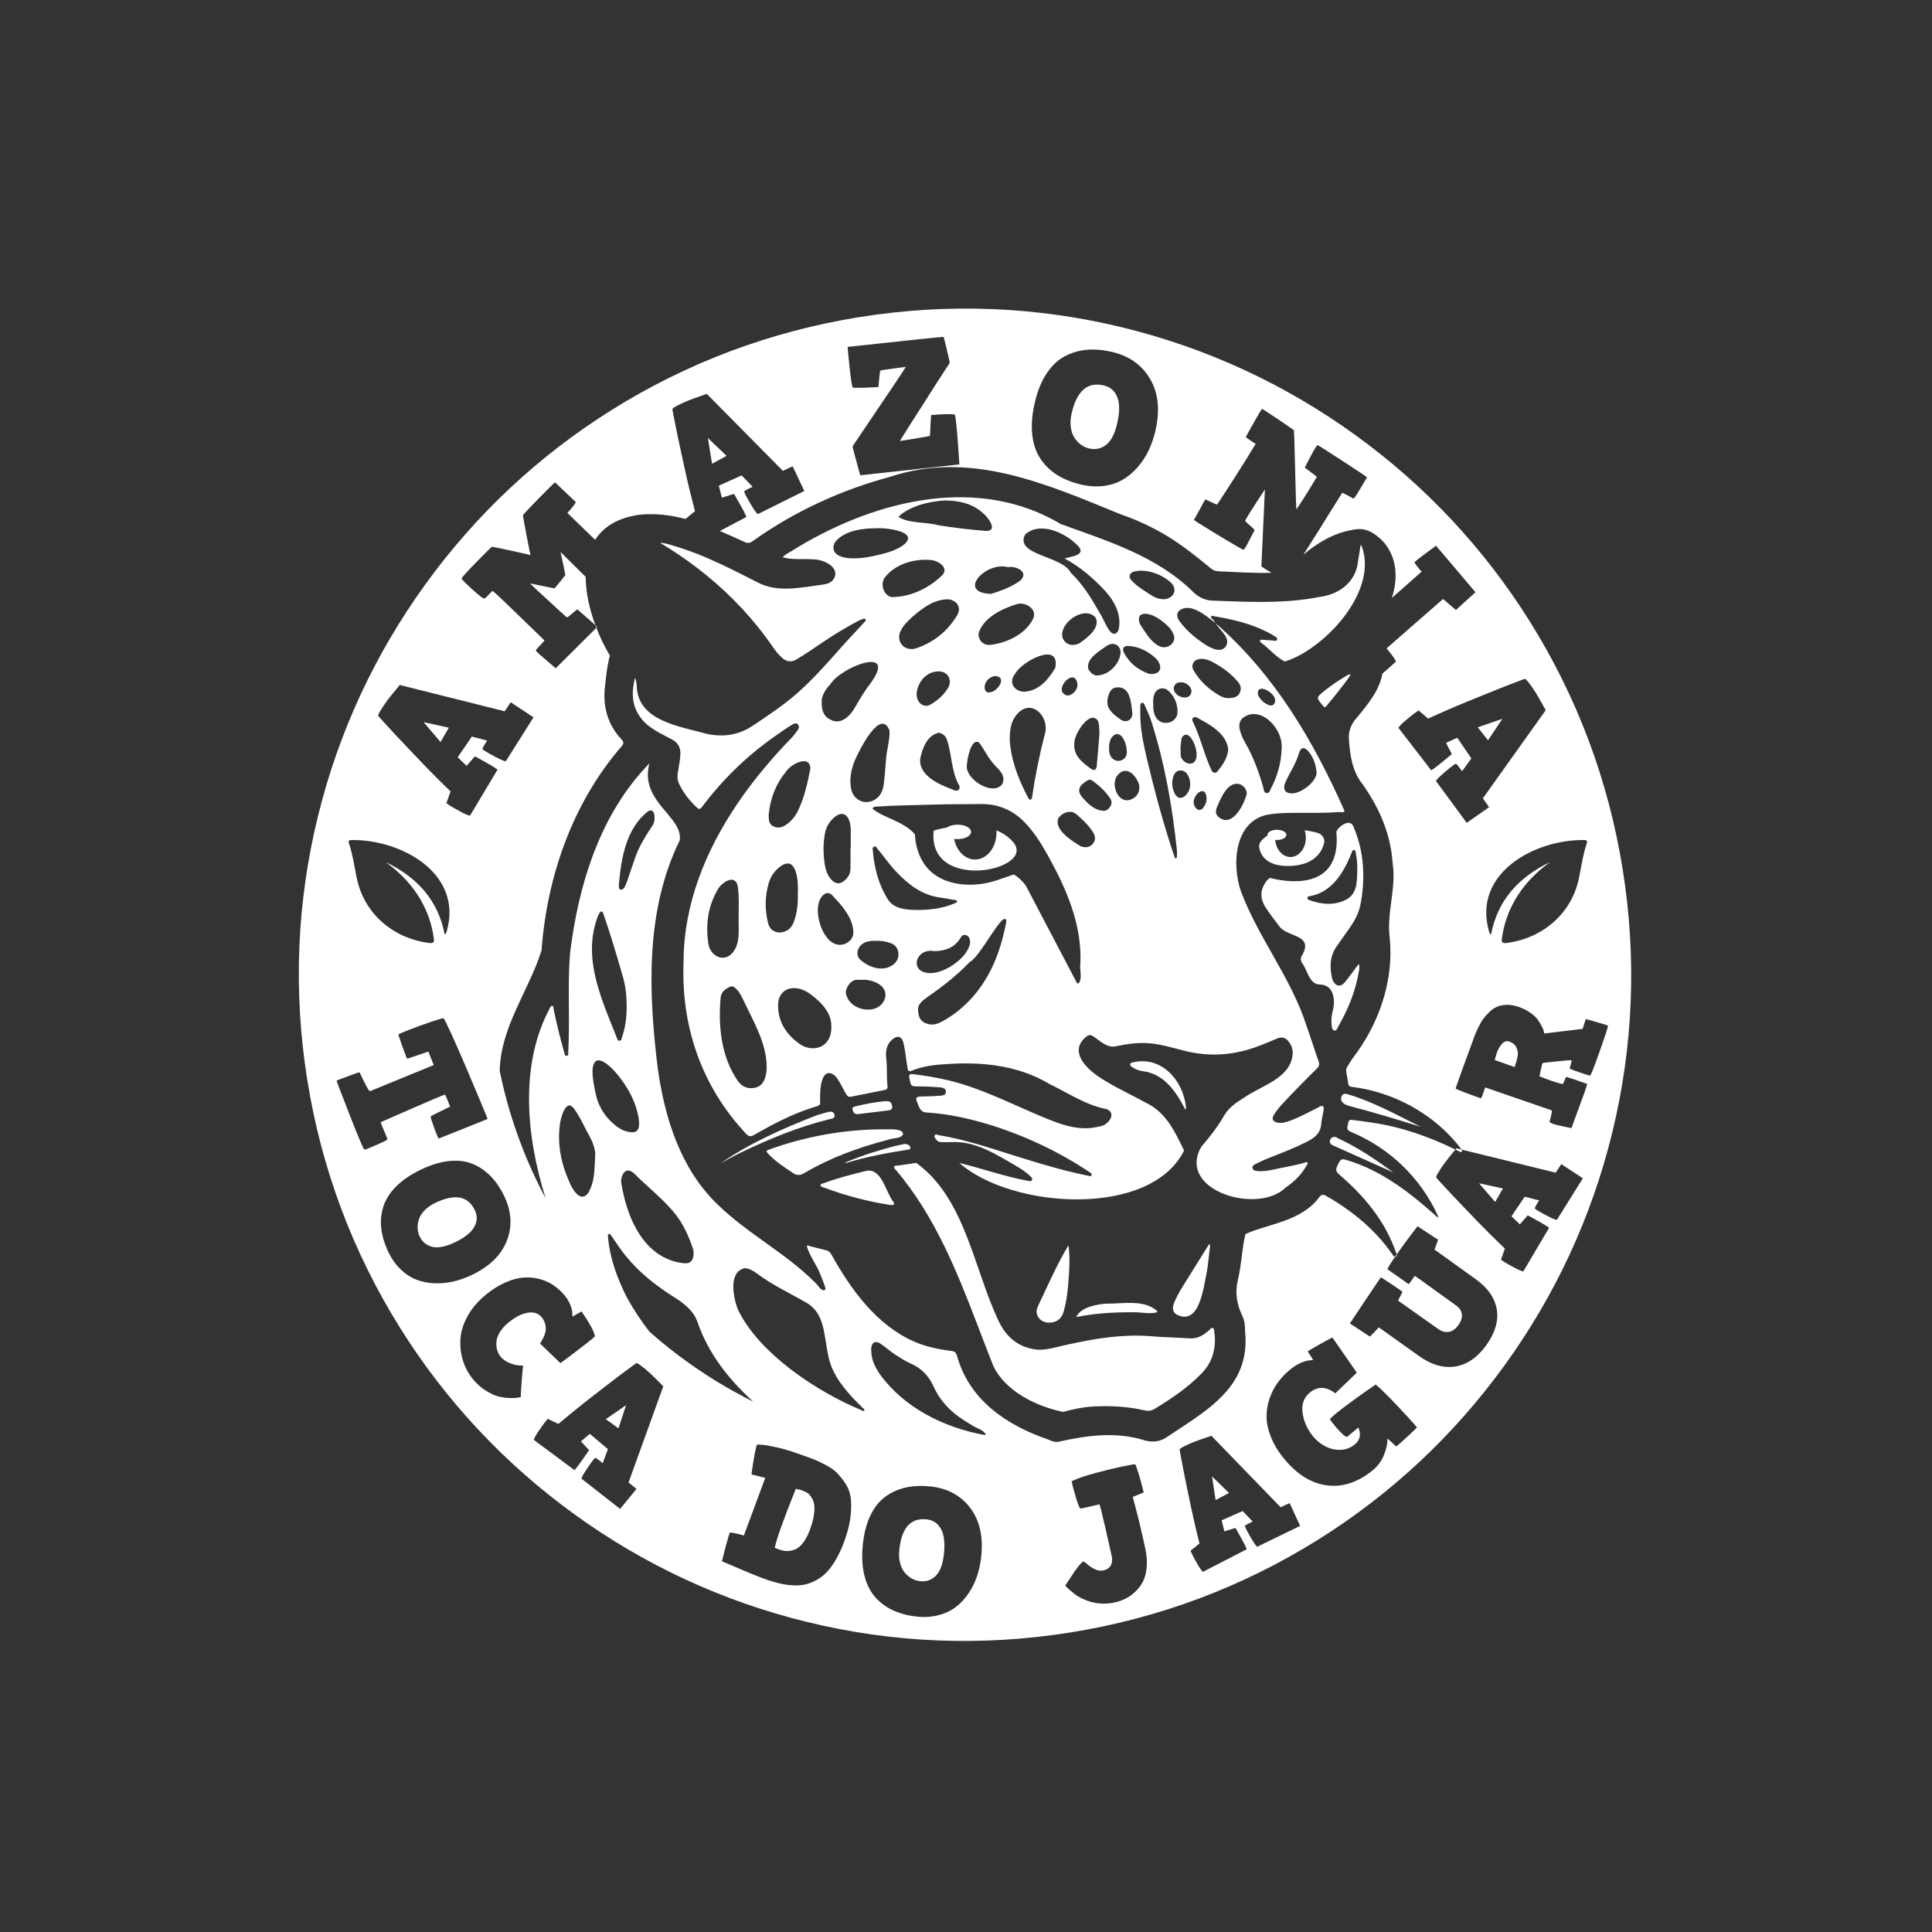
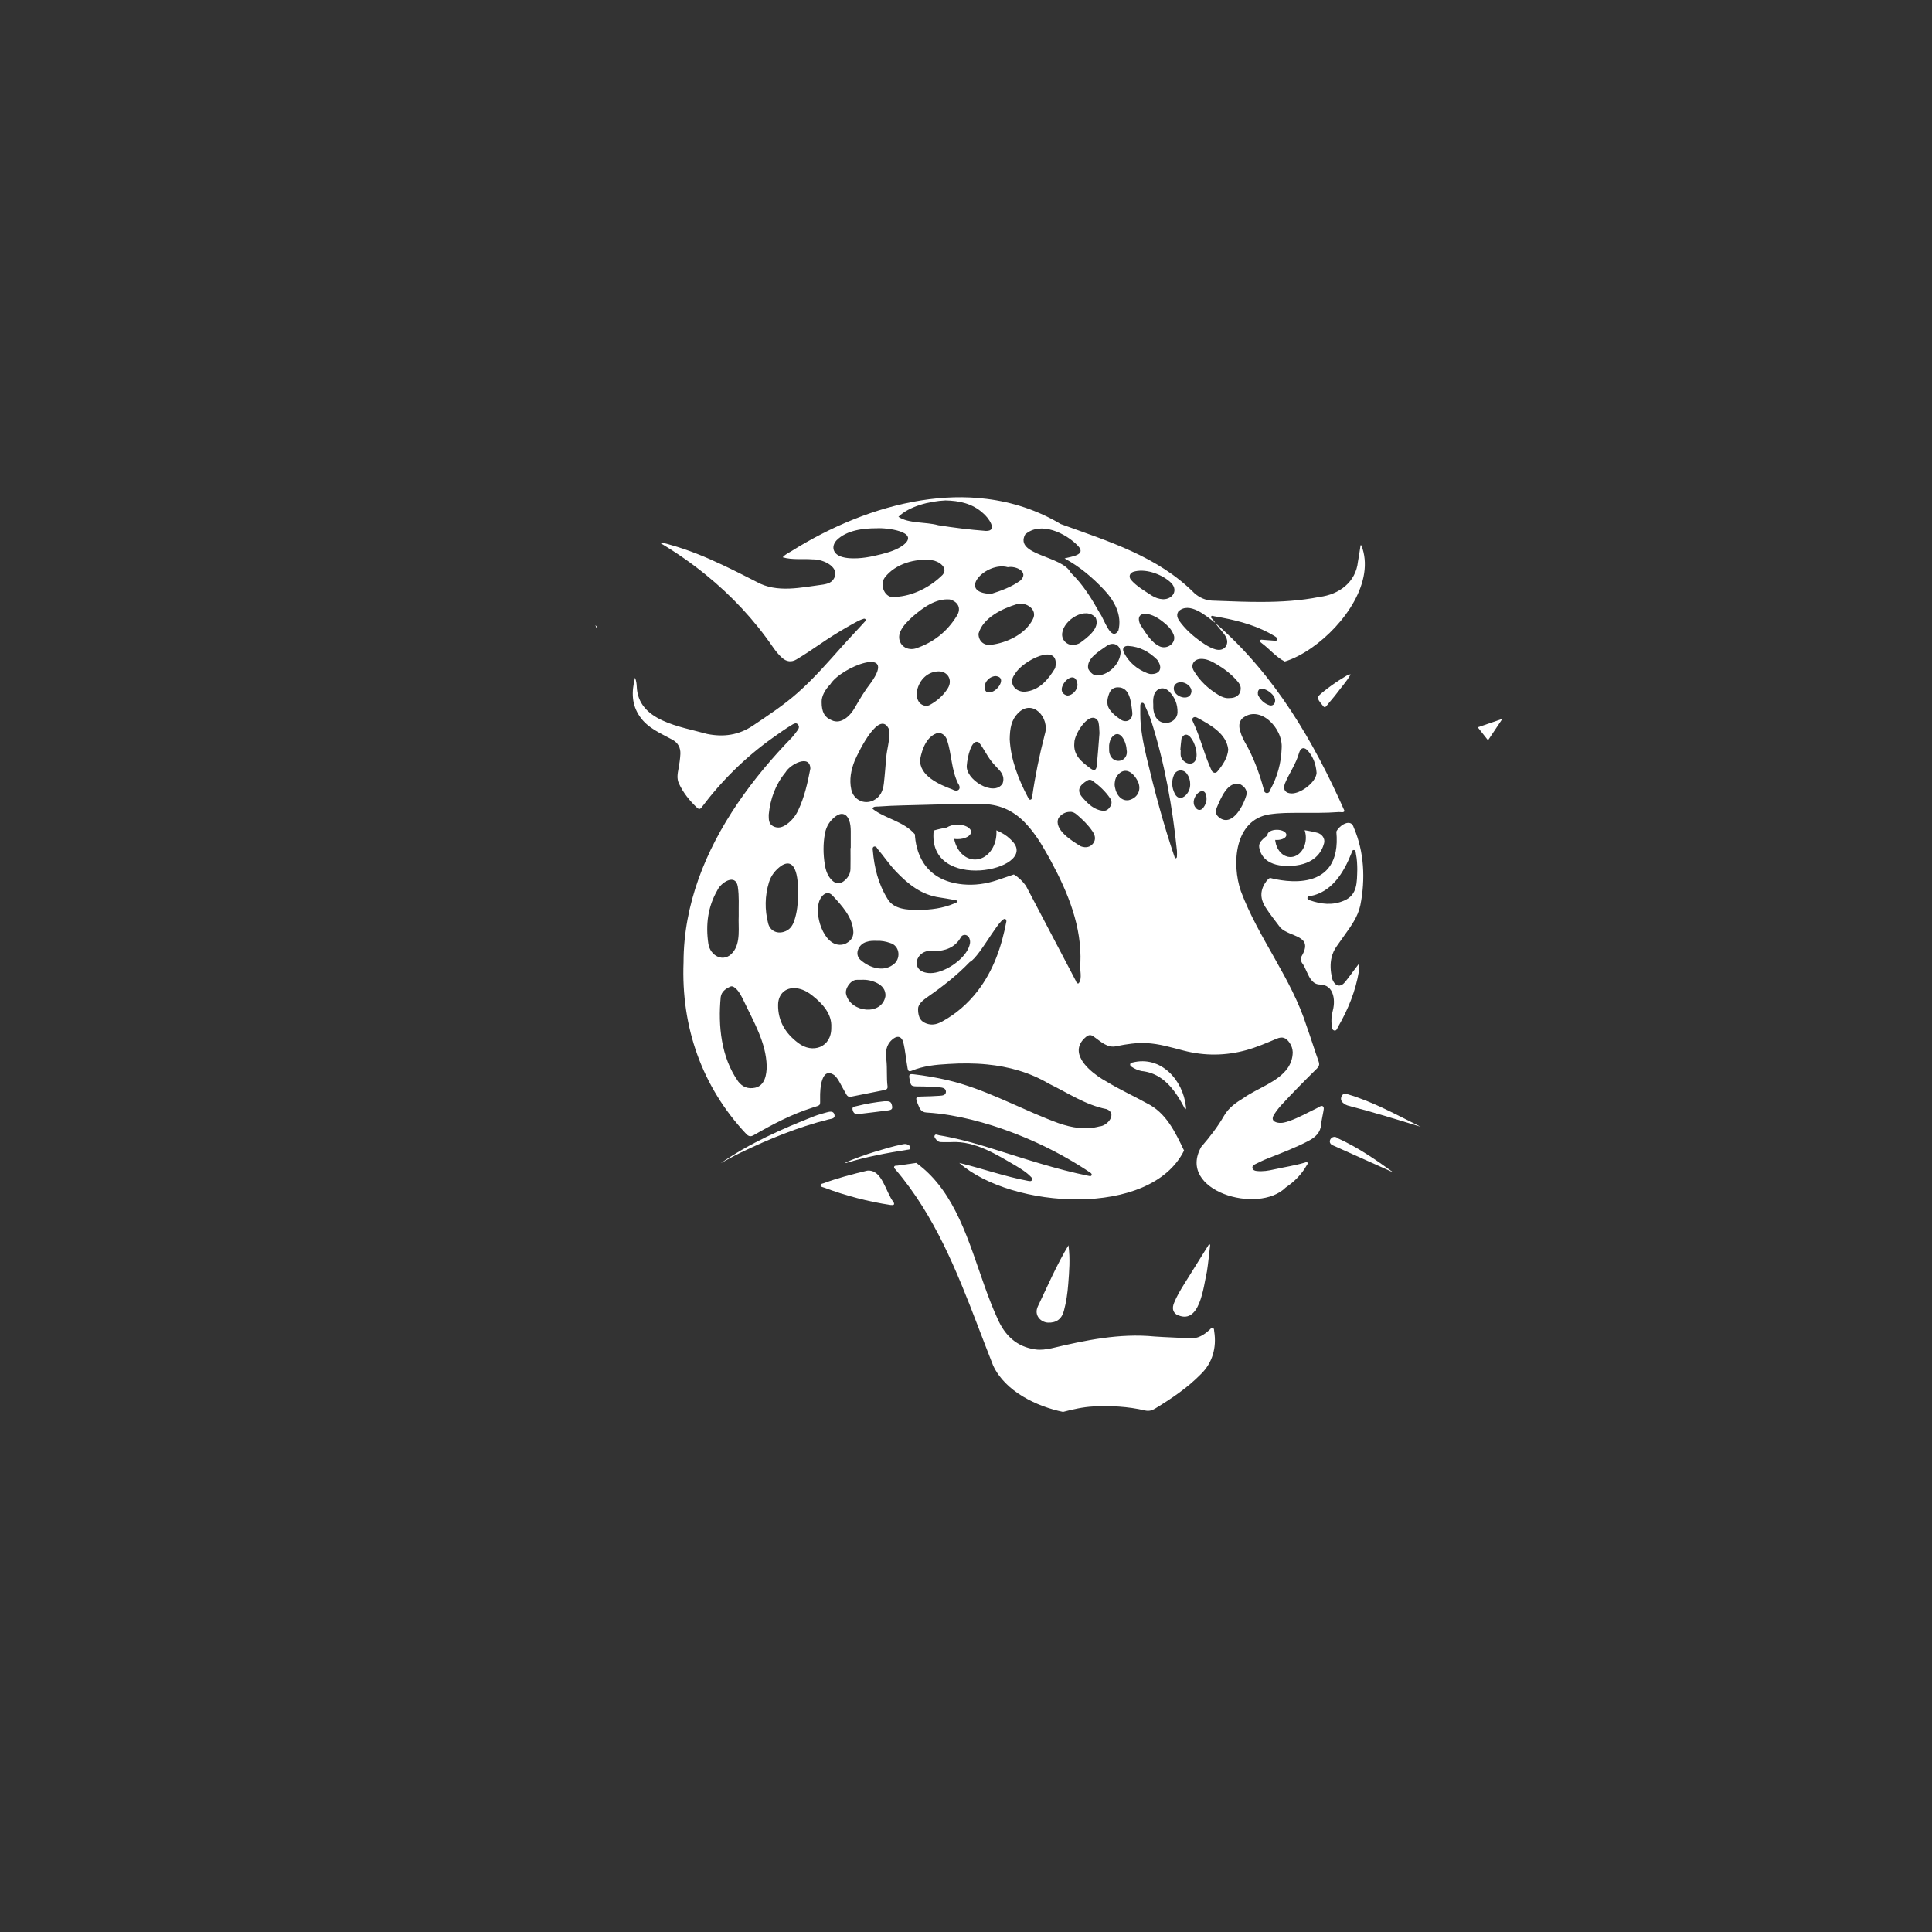
<svg xmlns="http://www.w3.org/2000/svg" id="Logo-Blanc" viewBox="0 0 1003.68 1003.68">
  <rect x="0" y="0" width="1003.68" height="1003.68" fill="#333333" stroke="none" />
  <defs>
    <style>
      .cls-1 {
        fill: #fff;
      }
    </style>
  </defs>
  <g id="Blanc">
    <path class="cls-1" d="M521.67,433.44c-1.28-.82-2.64-1.52-4.04-2.09.02.4.04.8.04,1.21,0,7.71-4.99,13.96-11.15,13.96-5.27,0-9.66-4.57-10.83-10.72.57.09,1.18.13,1.8.13,3.85,0,6.97-1.69,6.97-3.76s-3.12-3.76-6.97-3.76c-2.27,0-4.28.58-5.55,1.48-.09,0-.18.04-.27.05-4,.72-6.61,1.53-6.61,1.53-3.53,32.65,54.13,20.6,41.18,5.9-1.37-1.56-2.91-2.85-4.57-3.93Z" />
-     <path class="cls-1" d="M469.11,589.46c.08-.9-.39-1.58-1.12-2.01-2.91-1.12-5.8-.65-9.15-.77-19.71-.01-40.19,3.62-58.92,10.4-2.16.8-2.14.94-.52,2.63,3.82,3.97,8.39,6.92,12.93,9.93,1.76,1.15,3.55.91,5.32-.13,13.68-8.05,28.4-13.46,43.72-17.39,2.35-1.07,6.32-.41,7.74-2.66Z" />
    <path class="cls-1" d="M309.3,324.79l.51,1.35.4-.39c-.05-.12-.35-.45-.91-.96Z" />
    <path class="cls-1" d="M433.47,578.94c-.56-1.95-2.5-1.47-4.03-1.06-2.11.59-4.25,1.16-6.28,1.94-16.95,6.63-33.74,14.11-48.77,24.48,3.39-1.82,6.73-3.75,10.18-5.41,14.79-7.11,29.89-13.35,45.86-17.36,1.31-.33,3.7-.3,3.04-2.59Z" />
-     <path class="cls-1" d="M291.21,286.78c1.73,7.92,2.55,11.93,2.46,12.02-1.18,1.51-2.11,2.67-2.77,3.49-.66.83-1.29,1.59-1.89,2.29-.59.71-.93,1.06-1.03,1.06-.09,0-1.18-.21-3.28-.65-2.1-.43-5.22-1.07-9.37-1.89,1.37,1.33,2.59,2.5,3.68,3.5,1.08,1.01,2.3,2.13,3.67,3.37,1.36,1.23,2.7,2.47,4.02,3.7,1.32,1.24,2.55,2.38,3.71,3.4,1.15,1.03,2.09,1.88,2.82,2.54.73.67,1.12,1.02,1.16,1.07.19.18,1.15-.47,2.87-1.96,1.72-1.49,2.6-2.21,2.65-2.16.05.04.45.39,1.2,1.03.75.64,1.61,1.38,2.57,2.23.97.84,1.98,1.74,3.04,2.67,1.06.94,1.89,1.69,2.5,2.23.03.02.05.05.08.07-3.01-8.12-5-16.9-5.04-25.12l-13.05-12.89Z" />
    <path class="cls-1" d="M695.81,353.32c-2.75,1.77-5.4,3.66-7.94,5.71-4.1,3.31-4.13,3.27-.79,7.4.66,1,1.28,1.33,2.13.2,1.76-2.27,3.74-4.39,5.46-6.71,1-1.36,2.08-2.66,3.14-4.01,1.37-1.75,2.72-3.53,3.88-5.58-1.26.01-1.88.55-2.56.94-1.13.67-2.24,1.34-3.32,2.05Z" />
    <polygon class="cls-1" points="780.5 373.43 767.7 377.83 773.03 384.57 780.5 373.43" />
    <path class="cls-1" d="M696.88,569.72c-1.01,2.61,1.74,4.24,3.91,4.79,12.53,3.23,24.86,7.05,37.23,10.85-12.42-6.15-24.5-12.93-37.81-16.87-1.3-.45-2.75-.45-3.33,1.23Z" />
-     <path class="cls-1" d="M581.38,210.9c-.12-2.66-.85-4.95-2.19-6.88-1.33-1.94-3.28-3.2-5.84-3.8-8.39-1.95-13.92,2.83-16.6,14.35-.61,2.63-.77,5.05-.48,7.28.29,2.22.92,4.07,1.9,5.55.97,1.47,2.1,2.68,3.4,3.62,1.3.95,2.72,1.6,4.25,1.96,3.26.75,6.19.14,8.78-1.85,2.59-2,4.52-5.71,5.78-11.15.79-3.4,1.13-6.42,1-9.08ZM581.38,210.9c-.12-2.66-.85-4.95-2.19-6.88-1.33-1.94-3.28-3.2-5.84-3.8-8.39-1.95-13.92,2.83-16.6,14.35-.61,2.63-.77,5.05-.48,7.28.29,2.22.92,4.07,1.9,5.55.97,1.47,2.1,2.68,3.4,3.62,1.3.95,2.72,1.6,4.25,1.96,3.26.75,6.19.14,8.78-1.85,2.59-2,4.52-5.71,5.78-11.15.79-3.4,1.13-6.42,1-9.08ZM220.07,375.16l8.78,10.31,4.32-7.43-13.1-2.88ZM367.76,227.55l2.15,13.37,7.55-4.1-9.7-9.27ZM581.38,210.9c-.12-2.66-.85-4.95-2.19-6.88-1.33-1.94-3.28-3.2-5.84-3.8-8.39-1.95-13.92,2.83-16.6,14.35-.61,2.63-.77,5.05-.48,7.28.29,2.22.92,4.07,1.9,5.55.97,1.47,2.1,2.68,3.4,3.62,1.3.95,2.72,1.6,4.25,1.96,3.26.75,6.19.14,8.78-1.85,2.59-2,4.52-5.71,5.78-11.15.79-3.4,1.13-6.42,1-9.08ZM367.76,227.55l2.15,13.37,7.55-4.1-9.7-9.27ZM220.07,375.16l8.78,10.31,4.32-7.43-13.1-2.88ZM581.38,210.9c-.12-2.66-.85-4.95-2.19-6.88-1.33-1.94-3.28-3.2-5.84-3.8-8.39-1.95-13.92,2.83-16.6,14.35-.61,2.63-.77,5.05-.48,7.28.29,2.22.92,4.07,1.9,5.55.97,1.47,2.1,2.68,3.4,3.62,1.3.95,2.72,1.6,4.25,1.96,3.26.75,6.19.14,8.78-1.85,2.59-2,4.52-5.71,5.78-11.15.79-3.4,1.13-6.42,1-9.08ZM220.07,375.16l8.78,10.31,4.32-7.43-13.1-2.88ZM367.76,227.55l2.15,13.37,7.55-4.1-9.7-9.27ZM581.38,210.9c-.12-2.66-.85-4.95-2.19-6.88-1.33-1.94-3.28-3.2-5.84-3.8-8.39-1.95-13.92,2.83-16.6,14.35-.61,2.63-.77,5.05-.48,7.28.29,2.22.92,4.07,1.9,5.55.97,1.47,2.1,2.68,3.4,3.62,1.3.95,2.72,1.6,4.25,1.96,3.26.75,6.19.14,8.78-1.85,2.59-2,4.52-5.71,5.78-11.15.79-3.4,1.13-6.42,1-9.08ZM367.76,227.55l2.15,13.37,7.55-4.1-9.7-9.27ZM220.07,375.16l8.78,10.31,4.32-7.43-13.1-2.88ZM581.38,210.9c-.12-2.66-.85-4.95-2.19-6.88-1.33-1.94-3.28-3.2-5.84-3.8-8.39-1.95-13.92,2.83-16.6,14.35-.61,2.63-.77,5.05-.48,7.28.29,2.22.92,4.07,1.9,5.55.97,1.47,2.1,2.68,3.4,3.62,1.3.95,2.72,1.6,4.25,1.96,3.26.75,6.19.14,8.78-1.85,2.59-2,4.52-5.71,5.78-11.15.79-3.4,1.13-6.42,1-9.08ZM220.07,375.16l8.78,10.31,4.32-7.43-13.1-2.88ZM246.67,628.69c-3.46-7.35-10.25-8.65-20.35-3.89-2.31,1.08-4.2,2.38-5.67,3.9-1.49,1.52-2.49,3.07-3.01,4.66-.52,1.58-.75,3.13-.69,4.64.06,1.52.41,2.95,1.04,4.29,1.35,2.87,3.52,4.67,6.51,5.43,3,.75,6.88,0,11.65-2.25,2.98-1.4,5.41-2.92,7.31-4.57,1.9-1.65,3.17-3.53,3.82-5.65.65-2.12.44-4.31-.61-6.56ZM367.76,227.55l2.15,13.37,7.55-4.1-9.7-9.27ZM581.38,210.9c-.12-2.66-.85-4.95-2.19-6.88-1.33-1.94-3.28-3.2-5.84-3.8-8.39-1.95-13.92,2.83-16.6,14.35-.61,2.63-.77,5.05-.48,7.28.29,2.22.92,4.07,1.9,5.55.97,1.47,2.1,2.68,3.4,3.62,1.3.95,2.72,1.6,4.25,1.96,3.26.75,6.19.14,8.78-1.85,2.59-2,4.52-5.71,5.78-11.15.79-3.4,1.13-6.42,1-9.08ZM367.76,227.55l2.15,13.37,7.55-4.1-9.7-9.27ZM246.67,628.69c-3.46-7.35-10.25-8.65-20.35-3.89-2.31,1.08-4.2,2.38-5.67,3.9-1.49,1.52-2.49,3.07-3.01,4.66-.52,1.58-.75,3.13-.69,4.64.06,1.52.41,2.95,1.04,4.29,1.35,2.87,3.52,4.67,6.51,5.43,3,.75,6.88,0,11.65-2.25,2.98-1.4,5.41-2.92,7.31-4.57,1.9-1.65,3.17-3.53,3.82-5.65.65-2.12.44-4.31-.61-6.56ZM220.07,375.16l8.78,10.31,4.32-7.43-13.1-2.88ZM581.38,210.9c-.12-2.66-.85-4.95-2.19-6.88-1.33-1.94-3.28-3.2-5.84-3.8-8.39-1.95-13.92,2.83-16.6,14.35-.61,2.63-.77,5.05-.48,7.28.29,2.22.92,4.07,1.9,5.55.97,1.47,2.1,2.68,3.4,3.62,1.3.95,2.72,1.6,4.25,1.96,3.26.75,6.19.14,8.78-1.85,2.59-2,4.52-5.71,5.78-11.15.79-3.4,1.13-6.42,1-9.08ZM220.07,375.16l8.78,10.31,4.32-7.43-13.1-2.88ZM246.67,628.69c-3.46-7.35-10.25-8.65-20.35-3.89-2.31,1.08-4.2,2.38-5.67,3.9-1.49,1.52-2.49,3.07-3.01,4.66-.52,1.58-.75,3.13-.69,4.64.06,1.52.41,2.95,1.04,4.29,1.35,2.87,3.52,4.67,6.51,5.43,3,.75,6.88,0,11.65-2.25,2.98-1.4,5.41-2.92,7.31-4.57,1.9-1.65,3.17-3.53,3.82-5.65.65-2.12.44-4.31-.61-6.56ZM314.73,737.26l6.56,4.77,3.96-12.03-10.52,7.26ZM367.76,227.55l2.15,13.37,7.55-4.1-9.7-9.27ZM581.38,210.9c-.12-2.66-.85-4.95-2.19-6.88-1.33-1.94-3.28-3.2-5.84-3.8-8.39-1.95-13.92,2.83-16.6,14.35-.61,2.63-.77,5.05-.48,7.28.29,2.22.92,4.07,1.9,5.55.97,1.47,2.1,2.68,3.4,3.62,1.3.95,2.72,1.6,4.25,1.96,3.26.75,6.19.14,8.78-1.85,2.59-2,4.52-5.71,5.78-11.15.79-3.4,1.13-6.42,1-9.08ZM367.76,227.55l2.15,13.37,7.55-4.1-9.7-9.27ZM314.73,737.26l6.56,4.77,3.96-12.03-10.52,7.26ZM246.67,628.69c-3.46-7.35-10.25-8.65-20.35-3.89-2.31,1.08-4.2,2.38-5.67,3.9-1.49,1.52-2.49,3.07-3.01,4.66-.52,1.58-.75,3.13-.69,4.64.06,1.52.41,2.95,1.04,4.29,1.35,2.87,3.52,4.67,6.51,5.43,3,.75,6.88,0,11.65-2.25,2.98-1.4,5.41-2.92,7.31-4.57,1.9-1.65,3.17-3.53,3.82-5.65.65-2.12.44-4.31-.61-6.56ZM220.07,375.16l8.78,10.31,4.32-7.43-13.1-2.88ZM581.38,210.9c-.12-2.66-.85-4.95-2.19-6.88-1.33-1.94-3.28-3.2-5.84-3.8-8.39-1.95-13.92,2.83-16.6,14.35-.61,2.63-.77,5.05-.48,7.28.29,2.22.92,4.07,1.9,5.55.97,1.47,2.1,2.68,3.4,3.62,1.3.95,2.72,1.6,4.25,1.96,3.26.75,6.19.14,8.78-1.85,2.59-2,4.52-5.71,5.78-11.15.79-3.4,1.13-6.42,1-9.08ZM220.07,375.16l8.78,10.31,4.32-7.43-13.1-2.88ZM246.67,628.69c-3.46-7.35-10.25-8.65-20.35-3.89-2.31,1.08-4.2,2.38-5.67,3.9-1.49,1.52-2.49,3.07-3.01,4.66-.52,1.58-.75,3.13-.69,4.64.06,1.52.41,2.95,1.04,4.29,1.35,2.87,3.52,4.67,6.51,5.43,3,.75,6.88,0,11.65-2.25,2.98-1.4,5.41-2.92,7.31-4.57,1.9-1.65,3.17-3.53,3.82-5.65.65-2.12.44-4.31-.61-6.56ZM314.73,737.26l6.56,4.77,3.96-12.03-10.52,7.26ZM367.76,227.55l2.15,13.37,7.55-4.1-9.7-9.27ZM423.04,782.12c-.13-1.27-.48-2.42-1.04-3.44-.56-1.02-1.1-1.79-1.61-2.34-.52-.53-1.26-1.01-2.22-1.43s-1.69-.72-2.2-.89c-.51-.17-1.17-.32-1.99-.46-.3-.1-.49-.13-.57-.09-6.4,15.96-10.04,26.15-10.92,30.58,1.83.88,3.57,1.43,5.19,1.64,1.63.21,3.29.02,4.99-.58s3.28-1.9,4.75-3.9c1.47-2.01,2.75-4.66,3.85-7.95.76-2.27,1.28-4.38,1.56-6.32.28-1.93.35-3.54.21-4.82ZM490.28,798.59c-.42-2.53-1.38-4.63-2.88-6.32-1.49-1.69-3.5-2.67-6.01-2.95-8.22-.9-12.95,4.3-14.18,15.59-.29,2.57-.16,4.91.37,7,.53,2.09,1.35,3.78,2.44,5.07,1.1,1.3,2.32,2.32,3.67,3.07,1.34.75,2.77,1.21,4.27,1.38,3.2.35,5.92-.58,8.17-2.77,2.24-2.2,3.65-5.97,4.24-11.3.36-3.33.33-6.25-.09-8.77ZM581.38,210.9c-.12-2.66-.85-4.95-2.19-6.88-1.33-1.94-3.28-3.2-5.84-3.8-8.39-1.95-13.92,2.83-16.6,14.35-.61,2.63-.77,5.05-.48,7.28.29,2.22.92,4.07,1.9,5.55.97,1.47,2.1,2.68,3.4,3.62,1.3.95,2.72,1.6,4.25,1.96,3.26.75,6.19.14,8.78-1.85,2.59-2,4.52-5.71,5.78-11.15.79-3.4,1.13-6.42,1-9.08ZM367.76,227.55l2.15,13.37,7.55-4.1-9.7-9.27ZM490.28,798.59c-.42-2.53-1.38-4.63-2.88-6.32-1.49-1.69-3.5-2.67-6.01-2.95-8.22-.9-12.95,4.3-14.18,15.59-.29,2.57-.16,4.91.37,7,.53,2.09,1.35,3.78,2.44,5.07,1.1,1.3,2.32,2.32,3.67,3.07,1.34.75,2.77,1.21,4.27,1.38,3.2.35,5.92-.58,8.17-2.77,2.24-2.2,3.65-5.97,4.24-11.3.36-3.33.33-6.25-.09-8.77ZM423.04,782.12c-.13-1.27-.48-2.42-1.04-3.44-.56-1.02-1.1-1.79-1.61-2.34-.52-.53-1.26-1.01-2.22-1.43s-1.69-.72-2.2-.89c-.51-.17-1.17-.32-1.99-.46-.3-.1-.49-.13-.57-.09-6.4,15.96-10.04,26.15-10.92,30.58,1.83.88,3.57,1.43,5.19,1.64,1.63.21,3.29.02,4.99-.58s3.28-1.9,4.75-3.9c1.47-2.01,2.75-4.66,3.85-7.95.76-2.27,1.28-4.38,1.56-6.32.28-1.93.35-3.54.21-4.82ZM314.73,737.26l6.56,4.77,3.96-12.03-10.52,7.26ZM246.67,628.69c-3.46-7.35-10.25-8.65-20.35-3.89-2.31,1.08-4.2,2.38-5.67,3.9-1.49,1.52-2.49,3.07-3.01,4.66-.52,1.58-.75,3.13-.69,4.64.06,1.52.41,2.95,1.04,4.29,1.35,2.87,3.52,4.67,6.51,5.43,3,.75,6.88,0,11.65-2.25,2.98-1.4,5.41-2.92,7.31-4.57,1.9-1.65,3.17-3.53,3.82-5.65.65-2.12.44-4.31-.61-6.56ZM220.07,375.16l8.78,10.31,4.32-7.43-13.1-2.88ZM581.38,210.9c-.12-2.66-.85-4.95-2.19-6.88-1.33-1.94-3.28-3.2-5.84-3.8-8.39-1.95-13.92,2.83-16.6,14.35-.61,2.63-.77,5.05-.48,7.28.29,2.22.92,4.07,1.9,5.55.97,1.47,2.1,2.68,3.4,3.62,1.3.95,2.72,1.6,4.25,1.96,3.26.75,6.19.14,8.78-1.85,2.59-2,4.52-5.71,5.78-11.15.79-3.4,1.13-6.42,1-9.08ZM220.07,375.16l8.78,10.31,4.32-7.43-13.1-2.88ZM246.67,628.69c-3.46-7.35-10.25-8.65-20.35-3.89-2.31,1.08-4.2,2.38-5.67,3.9-1.49,1.52-2.49,3.07-3.01,4.66-.52,1.58-.75,3.13-.69,4.64.06,1.52.41,2.95,1.04,4.29,1.35,2.87,3.52,4.67,6.51,5.43,3,.75,6.88,0,11.65-2.25,2.98-1.4,5.41-2.92,7.31-4.57,1.9-1.65,3.17-3.53,3.82-5.65.65-2.12.44-4.31-.61-6.56ZM314.73,737.26l6.56,4.77,3.96-12.03-10.52,7.26ZM367.76,227.55l2.15,13.37,7.55-4.1-9.7-9.27ZM423.04,782.12c-.13-1.27-.48-2.42-1.04-3.44-.56-1.02-1.1-1.79-1.61-2.34-.52-.53-1.26-1.01-2.22-1.43s-1.69-.72-2.2-.89c-.51-.17-1.17-.32-1.99-.46-.3-.1-.49-.13-.57-.09-6.4,15.96-10.04,26.15-10.92,30.58,1.83.88,3.57,1.43,5.19,1.64,1.63.21,3.29.02,4.99-.58s3.28-1.9,4.75-3.9c1.47-2.01,2.75-4.66,3.85-7.95.76-2.27,1.28-4.38,1.56-6.32.28-1.93.35-3.54.21-4.82ZM490.28,798.59c-.42-2.53-1.38-4.63-2.88-6.32-1.49-1.69-3.5-2.67-6.01-2.95-8.22-.9-12.95,4.3-14.18,15.59-.29,2.57-.16,4.91.37,7,.53,2.09,1.35,3.78,2.44,5.07,1.1,1.3,2.32,2.32,3.67,3.07,1.34.75,2.77,1.21,4.27,1.38,3.2.35,5.92-.58,8.17-2.77,2.24-2.2,3.65-5.97,4.24-11.3.36-3.33.33-6.25-.09-8.77ZM581.38,210.9c-.12-2.66-.85-4.95-2.19-6.88-1.33-1.94-3.28-3.2-5.84-3.8-8.39-1.95-13.92,2.83-16.6,14.35-.61,2.63-.77,5.05-.48,7.28.29,2.22.92,4.07,1.9,5.55.97,1.47,2.1,2.68,3.4,3.62,1.3.95,2.72,1.6,4.25,1.96,3.26.75,6.19.14,8.78-1.85,2.59-2,4.52-5.71,5.78-11.15.79-3.4,1.13-6.42,1-9.08ZM629.65,767l1.86,12.29,6.97-3.69-8.83-8.6ZM629.65,767l1.86,12.29,6.97-3.69-8.83-8.6ZM367.76,227.55l2.15,13.37,7.55-4.1-9.7-9.27ZM490.28,798.59c-.42-2.53-1.38-4.63-2.88-6.32-1.49-1.69-3.5-2.67-6.01-2.95-8.22-.9-12.95,4.3-14.18,15.59-.29,2.57-.16,4.91.37,7,.53,2.09,1.35,3.78,2.44,5.07,1.1,1.3,2.32,2.32,3.67,3.07,1.34.75,2.77,1.21,4.27,1.38,3.2.35,5.92-.58,8.17-2.77,2.24-2.2,3.65-5.97,4.24-11.3.36-3.33.33-6.25-.09-8.77ZM423.04,782.12c-.13-1.27-.48-2.42-1.04-3.44-.56-1.02-1.1-1.79-1.61-2.34-.52-.53-1.26-1.01-2.22-1.43s-1.69-.72-2.2-.89c-.51-.17-1.17-.32-1.99-.46-.3-.1-.49-.13-.57-.09-6.4,15.96-10.04,26.15-10.92,30.58,1.83.88,3.57,1.43,5.19,1.64,1.63.21,3.29.02,4.99-.58s3.28-1.9,4.75-3.9c1.47-2.01,2.75-4.66,3.85-7.95.76-2.27,1.28-4.38,1.56-6.32.28-1.93.35-3.54.21-4.82ZM314.73,737.26l6.56,4.77,3.96-12.03-10.52,7.26ZM246.67,628.69c-3.46-7.35-10.25-8.65-20.35-3.89-2.31,1.08-4.2,2.38-5.67,3.9-1.49,1.52-2.49,3.07-3.01,4.66-.52,1.58-.75,3.13-.69,4.64.06,1.52.41,2.95,1.04,4.29,1.35,2.87,3.52,4.67,6.51,5.43,3,.75,6.88,0,11.65-2.25,2.98-1.4,5.41-2.92,7.31-4.57,1.9-1.65,3.17-3.53,3.82-5.65.65-2.12.44-4.31-.61-6.56ZM220.07,375.16l8.78,10.31,4.32-7.43-13.1-2.88ZM581.38,210.9c-.12-2.66-.85-4.95-2.19-6.88-1.33-1.94-3.28-3.2-5.84-3.8-8.39-1.95-13.92,2.83-16.6,14.35-.61,2.63-.77,5.05-.48,7.28.29,2.22.92,4.07,1.9,5.55.97,1.47,2.1,2.68,3.4,3.62,1.3.95,2.72,1.6,4.25,1.96,3.26.75,6.19.14,8.78-1.85,2.59-2,4.52-5.71,5.78-11.15.79-3.4,1.13-6.42,1-9.08ZM220.07,375.16l8.78,10.31,4.32-7.43-13.1-2.88ZM246.67,628.69c-3.46-7.35-10.25-8.65-20.35-3.89-2.31,1.08-4.2,2.38-5.67,3.9-1.49,1.52-2.49,3.07-3.01,4.66-.52,1.58-.75,3.13-.69,4.64.06,1.52.41,2.95,1.04,4.29,1.35,2.87,3.52,4.67,6.51,5.43,3,.75,6.88,0,11.65-2.25,2.98-1.4,5.41-2.92,7.31-4.57,1.9-1.65,3.17-3.53,3.82-5.65.65-2.12.44-4.31-.61-6.56ZM314.73,737.26l6.56,4.77,3.96-12.03-10.52,7.26ZM367.76,227.55l2.15,13.37,7.55-4.1-9.7-9.27ZM423.04,782.12c-.13-1.27-.48-2.42-1.04-3.44-.56-1.02-1.1-1.79-1.61-2.34-.52-.53-1.26-1.01-2.22-1.43s-1.69-.72-2.2-.89c-.51-.17-1.17-.32-1.99-.46-.3-.1-.49-.13-.57-.09-6.4,15.96-10.04,26.15-10.92,30.58,1.83.88,3.57,1.43,5.19,1.64,1.63.21,3.29.02,4.99-.58s3.28-1.9,4.75-3.9c1.47-2.01,2.75-4.66,3.85-7.95.76-2.27,1.28-4.38,1.56-6.32.28-1.93.35-3.54.21-4.82ZM490.28,798.59c-.42-2.53-1.38-4.63-2.88-6.32-1.49-1.69-3.5-2.67-6.01-2.95-8.22-.9-12.95,4.3-14.18,15.59-.29,2.57-.16,4.91.37,7,.53,2.09,1.35,3.78,2.44,5.07,1.1,1.3,2.32,2.32,3.67,3.07,1.34.75,2.77,1.21,4.27,1.38,3.2.35,5.92-.58,8.17-2.77,2.24-2.2,3.65-5.97,4.24-11.3.36-3.33.33-6.25-.09-8.77ZM581.38,210.9c-.12-2.66-.85-4.95-2.19-6.88-1.33-1.94-3.28-3.2-5.84-3.8-8.39-1.95-13.92,2.83-16.6,14.35-.61,2.63-.77,5.05-.48,7.28.29,2.22.92,4.07,1.9,5.55.97,1.47,2.1,2.68,3.4,3.62,1.3.95,2.72,1.6,4.25,1.96,3.26.75,6.19.14,8.78-1.85,2.59-2,4.52-5.71,5.78-11.15.79-3.4,1.13-6.42,1-9.08ZM629.65,767l1.86,12.29,6.97-3.69-8.83-8.6ZM759.39,597.3s-.05-.07-.07-.1l-2.71-.66-.54.65c.78.38,1.56.77,2.33,1.16.39.16.85.3,1.08-.12.13-.23.04-.67-.09-.93ZM768.39,614.73l8.34,9.69,4.05-7.03-12.39-2.66ZM768.39,614.73l8.34,9.69,4.05-7.03-12.39-2.66ZM759.39,597.3s-.05-.07-.07-.1l-2.71-.66-.54.65c.78.38,1.56.77,2.33,1.16.39.16.85.3,1.08-.12.13-.23.04-.67-.09-.93ZM367.76,227.55l2.15,13.37,7.55-4.1-9.7-9.27ZM629.65,767l1.86,12.29,6.97-3.69-8.83-8.6ZM490.28,798.59c-.42-2.53-1.38-4.63-2.88-6.32-1.49-1.69-3.5-2.67-6.01-2.95-8.22-.9-12.95,4.3-14.18,15.59-.29,2.57-.16,4.91.37,7,.53,2.09,1.35,3.78,2.44,5.07,1.1,1.3,2.32,2.32,3.67,3.07,1.34.75,2.77,1.21,4.27,1.38,3.2.35,5.92-.58,8.17-2.77,2.24-2.2,3.65-5.97,4.24-11.3.36-3.33.33-6.25-.09-8.77ZM423.04,782.12c-.13-1.27-.48-2.42-1.04-3.44-.56-1.02-1.1-1.79-1.61-2.34-.52-.53-1.26-1.01-2.22-1.43s-1.69-.72-2.2-.89c-.51-.17-1.17-.32-1.99-.46-.3-.1-.49-.13-.57-.09-6.4,15.96-10.04,26.15-10.92,30.58,1.83.88,3.57,1.43,5.19,1.64,1.63.21,3.29.02,4.99-.58s3.28-1.9,4.75-3.9c1.47-2.01,2.75-4.66,3.85-7.95.76-2.27,1.28-4.38,1.56-6.32.28-1.93.35-3.54.21-4.82ZM314.73,737.26l6.56,4.77,3.96-12.03-10.52,7.26ZM246.67,628.69c-3.46-7.35-10.25-8.65-20.35-3.89-2.31,1.08-4.2,2.38-5.67,3.9-1.49,1.52-2.49,3.07-3.01,4.66-.52,1.58-.75,3.13-.69,4.64.06,1.52.41,2.95,1.04,4.29,1.35,2.87,3.52,4.67,6.51,5.43,3,.75,6.88,0,11.65-2.25,2.98-1.4,5.41-2.92,7.31-4.57,1.9-1.65,3.17-3.53,3.82-5.65.65-2.12.44-4.31-.61-6.56ZM220.07,375.16l8.78,10.31,4.32-7.43-13.1-2.88ZM581.38,210.9c-.12-2.66-.85-4.95-2.19-6.88-1.33-1.94-3.28-3.2-5.84-3.8-8.39-1.95-13.92,2.83-16.6,14.35-.61,2.63-.77,5.05-.48,7.28.29,2.22.92,4.07,1.9,5.55.97,1.47,2.1,2.68,3.4,3.62,1.3.95,2.72,1.6,4.25,1.96,3.26.75,6.19.14,8.78-1.85,2.59-2,4.52-5.71,5.78-11.15.79-3.4,1.13-6.42,1-9.08ZM220.07,375.16l8.78,10.31,4.32-7.43-13.1-2.88ZM246.67,628.69c-3.46-7.35-10.25-8.65-20.35-3.89-2.31,1.08-4.2,2.38-5.67,3.9-1.49,1.52-2.49,3.07-3.01,4.66-.52,1.58-.75,3.13-.69,4.64.06,1.52.41,2.95,1.04,4.29,1.35,2.87,3.52,4.67,6.51,5.43,3,.75,6.88,0,11.65-2.25,2.98-1.4,5.41-2.92,7.31-4.57,1.9-1.65,3.17-3.53,3.82-5.65.65-2.12.44-4.31-.61-6.56ZM314.73,737.26l6.56,4.77,3.96-12.03-10.52,7.26ZM367.76,227.55l2.15,13.37,7.55-4.1-9.7-9.27ZM423.04,782.12c-.13-1.27-.48-2.42-1.04-3.44-.56-1.02-1.1-1.79-1.61-2.34-.52-.53-1.26-1.01-2.22-1.43s-1.69-.72-2.2-.89c-.51-.17-1.17-.32-1.99-.46-.3-.1-.49-.13-.57-.09-6.4,15.96-10.04,26.15-10.92,30.58,1.83.88,3.57,1.43,5.19,1.64,1.63.21,3.29.02,4.99-.58s3.28-1.9,4.75-3.9c1.47-2.01,2.75-4.66,3.85-7.95.76-2.27,1.28-4.38,1.56-6.32.28-1.93.35-3.54.21-4.82ZM490.28,798.59c-.42-2.53-1.38-4.63-2.88-6.32-1.49-1.69-3.5-2.67-6.01-2.95-8.22-.9-12.95,4.3-14.18,15.59-.29,2.57-.16,4.91.37,7,.53,2.09,1.35,3.78,2.44,5.07,1.1,1.3,2.32,2.32,3.67,3.07,1.34.75,2.77,1.21,4.27,1.38,3.2.35,5.92-.58,8.17-2.77,2.24-2.2,3.65-5.97,4.24-11.3.36-3.33.33-6.25-.09-8.77ZM581.38,210.9c-.12-2.66-.85-4.95-2.19-6.88-1.33-1.94-3.28-3.2-5.84-3.8-8.39-1.95-13.92,2.83-16.6,14.35-.61,2.63-.77,5.05-.48,7.28.29,2.22.92,4.07,1.9,5.55.97,1.47,2.1,2.68,3.4,3.62,1.3.95,2.72,1.6,4.25,1.96,3.26.75,6.19.14,8.78-1.85,2.59-2,4.52-5.71,5.78-11.15.79-3.4,1.13-6.42,1-9.08ZM629.65,767l1.86,12.29,6.97-3.69-8.83-8.6ZM759.39,597.3s-.05-.07-.07-.1l-2.71-.66-.54.65c.78.38,1.56.77,2.33,1.16.39.16.85.3,1.08-.12.13-.23.04-.67-.09-.93ZM768.39,614.73l8.34,9.69,4.05-7.03-12.39-2.66ZM787.81,544.24c-.67-1.48-1.92-2.53-3.74-3.16-1.52-.52-2.91.02-4.15,1.62-1.24,1.61-2.12,3.34-2.63,5.2l-.76,2.79c.47.16,1.07.37,1.8.62.74.25,1.86.66,3.38,1.21,1.51.56,2.77,1,3.77,1.35.87.3,1.35.46,1.4.48.82-2.54,1.34-4.49,1.58-5.85.24-1.36.02-2.78-.65-4.26ZM787.81,544.24c-.67-1.48-1.92-2.53-3.74-3.16-1.52-.52-2.91.02-4.15,1.62-1.24,1.61-2.12,3.34-2.63,5.2l-.76,2.79c.47.16,1.07.37,1.8.62.74.25,1.86.66,3.38,1.21,1.51.56,2.77,1,3.77,1.35.87.3,1.35.46,1.4.48.82-2.54,1.34-4.49,1.58-5.85.24-1.36.02-2.78-.65-4.26ZM768.39,614.73l8.34,9.69,4.05-7.03-12.39-2.66ZM759.32,597.2l-2.71-.66-.54.65c.78.38,1.56.77,2.33,1.16.39.16.85.3,1.08-.12.13-.23.04-.67-.09-.93-.03-.03-.05-.07-.07-.1ZM369.91,240.92l7.55-4.1-9.7-9.27,2.15,13.37ZM629.65,767l1.86,12.29,6.97-3.69-8.83-8.6ZM490.28,798.59c-.42-2.53-1.38-4.63-2.88-6.32-1.49-1.69-3.5-2.67-6.01-2.95-8.22-.9-12.95,4.3-14.18,15.59-.29,2.57-.16,4.91.37,7,.53,2.09,1.35,3.78,2.44,5.07,1.1,1.3,2.32,2.32,3.67,3.07,1.34.75,2.77,1.21,4.27,1.38,3.2.35,5.92-.58,8.17-2.77,2.24-2.2,3.65-5.97,4.24-11.3.36-3.33.33-6.25-.09-8.77ZM423.04,782.12c-.13-1.27-.48-2.42-1.04-3.44-.56-1.02-1.1-1.79-1.61-2.34-.52-.53-1.26-1.01-2.22-1.43s-1.69-.72-2.2-.89c-.51-.17-1.17-.32-1.99-.46-.3-.1-.49-.13-.57-.09-6.4,15.96-10.04,26.15-10.92,30.58,1.83.88,3.57,1.43,5.19,1.64,1.63.21,3.29.02,4.99-.58s3.28-1.9,4.75-3.9c1.47-2.01,2.75-4.66,3.85-7.95.76-2.27,1.28-4.38,1.56-6.32.28-1.93.35-3.54.21-4.82ZM314.73,737.26l6.56,4.77,3.96-12.03-10.52,7.26ZM246.67,628.69c-3.46-7.35-10.25-8.65-20.35-3.89-2.31,1.08-4.2,2.38-5.67,3.9-1.49,1.52-2.49,3.07-3.01,4.66-.52,1.58-.75,3.13-.69,4.64.06,1.52.41,2.95,1.04,4.29,1.35,2.87,3.52,4.67,6.51,5.43,3,.75,6.88,0,11.65-2.25,2.98-1.4,5.41-2.92,7.31-4.57,1.9-1.65,3.17-3.53,3.82-5.65.65-2.12.44-4.31-.61-6.56ZM220.07,375.16l8.78,10.31,4.32-7.43-13.1-2.88ZM581.38,210.9c-.12-2.66-.85-4.95-2.19-6.88-1.33-1.94-3.28-3.2-5.84-3.8-8.39-1.95-13.92,2.83-16.6,14.35-.61,2.63-.77,5.05-.48,7.28.29,2.22.92,4.07,1.9,5.55.97,1.47,2.1,2.68,3.4,3.62,1.3.95,2.72,1.6,4.25,1.96,3.26.75,6.19.14,8.78-1.85,2.59-2,4.52-5.71,5.78-11.15.79-3.4,1.13-6.42,1-9.08ZM842.99,451.6c-7.39-46.09-23.61-89.39-48.22-128.71-23.74-37.94-54.22-70.52-90.6-96.84-36.37-26.32-76.85-45.08-120.31-55.77-45.04-11.07-91.25-12.94-137.33-5.55-46.08,7.39-89.39,23.61-128.71,48.22-37.94,23.74-70.52,54.22-96.83,90.6-26.32,36.37-45.09,76.85-55.77,120.31-11.08,45.04-12.95,91.25-5.56,137.33,7.39,46.08,23.62,89.39,48.22,128.71,23.75,37.94,54.23,70.51,90.6,96.83,36.37,26.32,76.85,45.09,120.31,55.77,45.05,11.08,91.25,12.95,137.33,5.56,46.09-7.39,89.39-23.62,128.71-48.23,37.94-23.74,70.52-54.22,96.84-90.59,26.32-36.38,45.08-76.85,55.77-120.31,11.07-45.05,12.94-91.25,5.55-137.33ZM824.3,438.16c-1.92,5.77-2.77,11.79-3.96,17.73-3.8,18.87-19.08,31.57-37.48,33.96-1.61.21-2.99.27-2.65-2.15,2.01-15.08,9.82-27.66,21.55-37.16,1.13-.93,2.32-1.79,3.48-2.68-15.98,7.74-27.16,19.44-30.64,37.61-.41-.33-.58-.4-.63-.52-.18-.43-.36-.86-.48-1.31-8.44-29.94,23.63-47.52,49.37-47.25,1.3-.05,1.93.31,1.44,1.77ZM779.35,357.55c2.51-.99,4.75-1.86,6.72-2.6,1.97-.74,3.48-1.33,4.55-1.75l1.66-.56c.42.26.93.76,1.53,1.51.6.74,1.25,1.59,1.92,2.56.68.97,1.37,2.01,2.08,3.12.7,1.12,1.35,2.22,1.96,3.32.61,1.1,1.16,2.08,1.64,2.94.49.86.87,1.56,1.16,2.08l.43.78-32.64,45.78,3.23,4.6-11.62,8.15-15.94-21.68c-.05-.52,1.62-2.21,4.99-5.07,3.38-2.85,5.19-4.16,5.43-3.93.13.07.31.25.55.52.23.28.5.6.79.96.29.35.57.72.83,1.1.26.37.47.67.62.88l.29.41,4.84-6.65-7.31-10.76-5.84,2.65,3.01,5.84c-.45.39-.99.85-1.62,1.37-.64.53-1.84,1.51-3.6,2.95-1.76,1.43-2.99,2.4-3.69,2.89-.7.49-1.29.9-1.77,1.24l-17.07-22.09c.47-.81,1.58-1.97,3.33-3.48s3.39-2.84,4.91-3.99l2.26-1.58,4.91,4.25c2.98-1.36,6.2-2.8,9.67-4.32,3.47-1.51,6.78-2.91,9.94-4.2,3.14-1.29,6.28-2.56,9.4-3.83,3.13-1.27,5.94-2.41,8.45-3.41ZM537.59,209.1c1.4-6.02,3.45-11.05,6.15-15.11,2.7-4.06,5.85-7.04,9.46-8.93,3.61-1.89,7.45-3,11.51-3.34,4.05-.34,8.35.02,12.9,1.08,9.02,2.1,15.66,6.82,19.92,14.15,4.27,7.34,5.16,16.32,2.69,26.94-.85,3.64-2.03,7.05-3.54,10.2-1.52,3.16-3.42,6.05-5.72,8.69-2.3,2.63-4.87,4.78-7.72,6.44-2.86,1.67-6.14,2.74-9.86,3.22-3.72.49-7.63.25-11.72-.7-4.8-1.12-8.98-2.8-12.54-5.05-3.56-2.24-6.47-5.1-8.73-8.56-2.27-3.46-3.65-7.64-4.16-12.55-.51-4.91-.06-10.4,1.36-16.48ZM440.35,180.22c33.24-3.63,49.88-5.36,49.9-5.16,0,.07.3,1.24.88,3.52.58,2.29,1.12,4.54,1.63,6.76.51,2.23.7,3.36.57,3.41-.13.05-2.35,3.43-6.67,10.15-4.32,6.72-8.61,13.43-12.86,20.14-4.2,6.62-6.29,9.98-6.29,10.06.59-.07,3.32-.5,8.19-1.3,4.87-.79,7.33-1.26,7.38-1.4.06-.07.12-1,.19-2.79.07-1.8.15-3.57.26-5.34.1-1.76.19-2.64.25-2.65.46-.05,1.52-.13,3.2-.25,1.67-.12,3.54-.19,5.62-.22,2.08-.03,3.23.08,3.46.32.29.89.61,3.23.96,7.03.35,3.79.67,7.89.95,12.29l.42,6.49-51.43,5.63c-.07,0-.43-1.23-1.1-3.7-.67-2.47-1.34-4.95-2.01-7.46-.67-2.5-.97-3.79-.92-3.86,0-.07,2.34-3.56,7.04-10.49,4.69-6.92,9.32-13.79,13.9-20.6,4.57-6.81,6.8-10.21,6.66-10.2-.19.02-.96.12-2.29.3-1.34.18-2.8.37-4.4.58-1.6.21-3.06.42-4.39.63-1.33.21-2.03.34-2.09.38s-.14.36-.24.97c-.1.6-.19,1.32-.26,2.16-.08.83-.15,1.66-.22,2.5-.08.84-.15,1.55-.21,2.15l-.11.81c-8.15.43-12.57.52-13.26.26-.43-.28-1-3.84-1.71-10.67-.72-6.83-1.05-10.31-1-10.45ZM197.26,369.81c.47-.83,1.03-1.74,1.68-2.72.66-.99,1.37-2.01,2.15-3.07.78-1.06,1.57-2.08,2.37-3.04.8-.97,1.51-1.84,2.14-2.61.63-.77,1.13-1.38,1.51-1.83l.57-.69,54.54,13.66,3.11-4.69,11.83,7.84-14.36,22.76c-.47.24-2.65-.7-6.54-2.8-3.89-2.1-5.77-3.3-5.64-3.62.01-.14.11-.37.28-.69s.37-.68.6-1.08c.23-.41.47-.8.72-1.18.25-.39.45-.69.6-.91l.27-.41-7.96-2.08-7.35,10.74,4.61,4.47,4.33-4.94c.53.28,1.15.61,1.88,1.01.72.4,2.07,1.16,4.05,2.27,1.98,1.11,3.33,1.91,4.04,2.38.71.47,1.31.87,1.8,1.2l-14.32,23.96c-.93-.15-2.42-.76-4.46-1.83-2.05-1.08-3.88-2.12-5.51-3.12l-2.3-1.52,2.17-6.13c-2.36-2.27-4.88-4.74-7.55-7.42-2.68-2.68-5.2-5.25-7.54-7.71-2.35-2.46-4.69-4.92-7.01-7.36-2.32-2.44-4.41-4.65-6.25-6.62-1.85-1.97-3.48-3.74-4.89-5.3-1.4-1.56-2.5-2.76-3.29-3.6l-1.12-1.34c.09-.49.37-1.15.84-1.98ZM182.76,436.39c25.74-.27,57.8,17.31,49.37,47.25-.12.45-.3.88-.48,1.31-.06.12-.22.19-.63.52-3.48-18.17-14.66-29.87-30.64-37.61,1.16.89,2.35,1.75,3.48,2.68,11.73,9.5,19.54,22.08,21.55,37.16.34,2.42-1.04,2.36-2.66,2.15-18.39-2.39-33.67-15.09-37.47-33.96-1.2-5.94-2.04-11.96-3.97-17.73-.48-1.46.15-1.82,1.45-1.77ZM189.3,597.22c-.42-.04-2.95-6.01-7.61-17.91-4.65-11.91-6.92-17.88-6.81-17.93.1-.1,2.08-.86,5.95-2.29,3.87-1.43,5.86-2.09,5.96-2,1.02,2.13,1.84,3.81,2.45,5.04.6,1.23,1.2,2.35,1.79,3.35.58,1.01.99,1.46,1.22,1.38l33.08-13.56-2.8-7c-7.06,2.39-10.7,3.63-10.93,3.72-.07,0-.27-.39-.6-1.16-.34-.81-.73-1.82-1.17-3.04-.44-1.23-.88-2.44-1.31-3.64-.42-1.2-.79-2.27-1.09-3.22-.3-.95-.46-1.45-.48-1.51-.07-.17,1.77-.98,5.5-2.42s7.57-2.84,11.5-4.19c3.94-1.35,6.09-1.96,6.47-1.84.32.14,1.71,2.93,4.18,8.36,2.46,5.44,5.08,11.41,7.85,17.92,2.78,6.51,5.29,12.46,7.53,17.84,2.24,5.39,3.35,8.12,3.31,8.2-.17.07-4.39,1.76-12.65,5.08-8.26,3.32-12.5,5.01-12.72,5.06-.21.04-1-1.79-2.37-5.52-1.37-3.73-1.97-5.7-1.78-5.9,0-.14.87-.63,2.57-1.49,1.7-.85,3.36-1.66,5-2.43l2.5-1.26c-1.55-3.86-2.41-5.92-2.58-6.19-.14-.01-.79.21-1.94.65-1.16.45-2.75,1.11-4.77,1.99-2.03.88-4.19,1.82-6.5,2.81-2.31.99-4.68,2.01-7.09,3.08-2.42,1.06-4.58,2.01-6.49,2.85-1.9.83-4.14,1.81-6.7,2.93-.05.02.22.78.83,2.28.61,1.49,1.2,2.89,1.77,4.2.57,1.31.87,2.16.89,2.55-.11.24-2.01,1.18-5.71,2.8-3.69,1.63-5.78,2.43-6.25,2.41ZM225.45,666.66c-3.3-.16-6.4-.81-9.3-1.95-2.91-1.14-5.62-2.94-8.16-5.42-2.54-2.47-4.65-5.51-6.34-9.1-1.98-4.21-3.18-8.29-3.6-12.24-.42-3.95,0-7.78,1.23-11.48,1.24-3.71,3.53-7.19,6.87-10.44,3.33-3.25,7.67-6.13,13-8.64,5.28-2.48,10.21-3.91,14.8-4.29s8.64.22,12.16,1.79c3.51,1.57,6.58,3.75,9.21,6.57,2.62,2.81,4.88,6.2,6.75,10.19,3.73,7.92,4.12,15.6,1.18,23.05-2.94,7.45-9.07,13.37-18.38,17.76-3.2,1.5-6.42,2.62-9.64,3.35-3.22.73-6.49,1.01-9.78.85ZM258.29,701.38c.36,1.27.93,2.39,1.71,3.35,1.1,1.34,2.55,2.41,4.34,3.19,1.8.77,3.29,1.22,4.46,1.34,1.18.12,2.17.18,2.96.17-.22,1.7-.43,3.92-.64,6.65-.21,2.73-.37,5.02-.47,6.87l-.09,2.83c-.4.09-.93.2-1.59.33-.65.14-1.99.19-4.01.16-2.03-.03-4-.29-5.91-.77-1.92-.48-4.13-1.5-6.64-3.06-2.51-1.55-4.76-3.56-6.76-6.01-2.31-2.84-4.03-6.04-5.14-9.62-1.12-3.57-1.55-7.3-1.31-11.18.24-3.88,1.48-7.85,3.73-11.92,2.24-4.07,5.41-7.78,9.49-11.11,3.47-2.82,6.92-4.97,10.35-6.45,3.44-1.48,6.61-2.31,9.52-2.47,2.9-.17,5.7.12,8.41.88,2.7.76,5.09,1.89,7.19,3.38,2.1,1.49,3.97,3.25,5.62,5.27,1.29,1.59,2.27,3.27,2.92,5.06.66,1.79.96,3.19.9,4.19l.04,1.53,4.78-2.69c2.03,2.99,3.63,5.54,4.8,7.67,1.18,2.12,1.87,3.86,2.09,5.2-.46.62-2.02,1.95-4.68,3.99-2.65,2.05-5.51,4.24-8.57,6.57l-4.65,3.43-10.6-10.21c.15-.2.34-.48.58-.83.23-.35.61-1.06,1.14-2.13.53-1.07.9-2.14,1.12-3.2.22-1.06.19-2.27-.09-3.64-.28-1.38-.91-2.67-1.89-3.87-1.02-1.25-2.36-2.03-4.03-2.36-1.66-.32-3.64-.07-5.93.75-2.29.83-4.71,2.28-7.25,4.36-1.98,1.61-3.49,3.3-4.56,5.09-1.06,1.79-1.64,3.46-1.73,5.02-.1,1.55.04,2.97.39,4.24ZM326.96,588.08c-3.91-.58-6.93-2.89-9.64-5.54-4.08-3.98-6.73-8.83-7.89-14.45-.78-3.69-1.6-7.35-1.64-11.72.59-12.04,10.73-1.26,14.1,3.24,4.81,6.25,8.44,13.08,9.85,20.94.57,4.11.79,8.56-4.78,7.53ZM349.85,629.49c4.86,5.76,7.98,12.56,10.3,19.72.2.62.16,1.32.18,1.51.02,4.39-1.8,6.07-5.72,5.47-20.08-2.67-28.91-23.36-31.76-41.17-.78-2.98,1.35-8.74,5.17-6.41.56.36,1.16.72,1.62,1.2,6.63,6.67,14.12,12.48,20.21,19.68ZM330.02,445.39c-1.41,3.99-2.72,8.01-4.08,12.03-.76,1.59-1.27,4.73-3.4,4.78-1.35-.35-1.03-1.88-1-2.95,1.2-13.52,3.72-28.91,15.16-37.79,4.09-2.32,3.99,5.66,2.11,7.65-3.39,5.18-6.72,10.4-8.79,16.28ZM323.68,507.73c1.42,4.94,1.87,10.02,1.87,15.15.04,5.62-.67,11.12-2.58,16.44-.19,1.85-2.09,1.85-2.42.06-7.65-19.38-17.65-40.32-10.67-61.37.52-1.68,2.39-7.12,3.67-3.02,1.48,4.4,2.98,8.78,4.33,13.22,2,6.48,3.95,12.99,5.8,19.52ZM309.21,600.2c-.49,8.37-.24,13.92-3.77,19.76-4.08,5.13-8.3-2.49-9.73-6.05-4.17-9.39-6.18-19.16-4.89-29.45.31-3.23,3.07-14.18,7.31-8.61,3.41,4.6,5.58,9.97,8.38,14.93,1.94,3.58,2.92,7.36,2.7,9.42ZM330.65,773.51l-8.49,10.37-20.02-15.67c-.18-.46.91-2.42,3.25-5.88,2.35-3.45,3.66-5.1,3.94-4.95.14.03.34.14.63.33.28.19.6.42.96.67.35.25.7.51,1.04.79.33.27.6.49.79.65l.36.29,2.71-7.28-9.39-7.93-4.63,3.9,4.22,4.54c-.31.47-.68,1.03-1.13,1.67-.44.64-1.28,1.84-2.51,3.59-1.24,1.75-2.11,2.94-2.63,3.57-.51.62-.94,1.15-1.29,1.58l-21.15-15.75c.22-.86.94-2.2,2.15-4.01,1.21-1.82,2.36-3.45,3.45-4.88l1.65-2.01,5.55,2.62c2.36-2,4.92-4.13,7.7-6.39,2.77-2.26,5.43-4.38,7.96-6.35,2.54-1.97,5.07-3.93,7.59-5.88,2.51-1.95,4.78-3.7,6.81-5.24,2.03-1.55,3.85-2.91,5.45-4.08,1.6-1.18,2.83-2.09,3.7-2.75l1.36-.93c.45.13,1.05.46,1.78.98.74.52,1.54,1.13,2.4,1.84.86.71,1.76,1.48,2.68,2.31.92.84,1.8,1.68,2.63,2.52.83.84,1.58,1.59,2.24,2.26.66.66,1.19,1.19,1.58,1.59l.59.6-18.04,49.95,4.11,3.36ZM337.34,691.76s-.01,0-.01-.01c-4.31-5.6-8.24-11.52-11.7-17.77-4.97-9.89-8.79-20.22-9.77-31.38-.04-.6-.28-1.39.64-1.63.62.18.87.69,1.17,1.12,2.46,3.62,4.87,7.25,7.64,10.64,7.16,8.76,15.94,15.54,25.45,21.49,3.03,1.89,5.84,4.06,8.22,6.78,1.48,1.7,2.57,3.58,3.33,5.7,5.65,16.53,16.32,29.92,28.96,41.42-13.27-6.59-25.85-14.34-37.63-23.12-5.62-4.19-11.06-8.6-16.3-13.24ZM441.99,786.66c-.32,3.65-1.2,7.63-2.64,11.94-1.32,3.95-2.8,7.42-4.43,10.4-1.63,2.99-3.3,5.42-5.03,7.31-1.73,1.88-3.63,3.39-5.71,4.53-2.07,1.13-4.08,1.91-6.02,2.33-1.93.41-4.07.55-6.42.4-2.34-.16-4.51-.46-6.48-.92-1.98-.46-4.19-1.1-6.64-1.92-2.64-.88-5.88-2.14-9.73-3.75-3.85-1.63-7.08-3-9.7-4.14-2.61-1.14-3.99-1.7-4.13-1.68.46-1.98.88-3.69,1.26-5.12.38-1.44.77-2.9,1.17-4.4.4-1.5.75-2.75,1.06-3.74.29-1,.53-1.57.71-1.71.16-.08.85,0,2.07.24s2.37.51,3.47.81l1.65.45,11.1-29.93-7.09-1.77c-.06-.02-.02-.55.13-1.6.15-1.05.34-2.31.57-3.8s.49-3,.77-4.54c.28-1.53.54-2.81.78-3.83.24-1.01.45-1.59.63-1.73.36-.08,1.39-.04,3.1.13s4.28.65,7.71,1.43c3.43.78,6.89,1.82,10.38,3.12.42.14,1.11.37,2.07.69,2.61.94,4.63,1.69,6.05,2.22,1.41.55,3.4,1.47,5.95,2.79,2.55,1.32,4.51,2.64,5.87,3.96,1.35,1.32,2.81,3.09,4.36,5.3,1.56,2.22,2.55,4.62,2.99,7.19.44,2.58.49,5.69.17,9.34ZM383.3,680.2c-2.42-6.15-5.04-19.75,3.77-21.4,2.1.23,4.22,1.33,6.1,2.73,7.92,6,16.93,10.12,25.47,15.08,10.17,5.51,9.31,17.68,11.63,27.48,1.53,8.34,6.28,14.89,11.76,21.02,1.97,2.19,4.13,4.22,6.18,6.35,1.53.69.8,2.25-.67,1.13-22.97-9.49-53.35-29.43-64.24-52.39ZM509.73,808.82c-.39,3.58-1.13,6.96-2.21,10.14-1.08,3.18-2.57,6.16-4.46,8.94-1.89,2.77-4.1,5.12-6.63,7.03-2.52,1.91-5.53,3.31-9.03,4.2-3.49.89-7.25,1.11-11.26.67-4.71-.52-8.89-1.65-12.54-3.38-3.65-1.73-6.75-4.12-9.31-7.16-2.55-3.05-4.35-6.88-5.4-11.5-1.05-4.63-1.25-9.92-.59-15.88.65-5.89,2.02-10.93,4.14-15.12,2.1-4.18,4.77-7.38,8-9.59,3.23-2.22,6.76-3.72,10.59-4.51,3.83-.78,7.98-.93,12.43-.44,8.85.97,15.72,4.71,20.63,11.22,4.9,6.5,6.78,14.97,5.64,25.38ZM510.6,745.32c-20.58-3.92-40.88-14.05-53.42-31.3-2.54-3.69-4.56-7.66-4.56-12.33-.33-3.17,1.36-5.81,4.63-3.75,2.95,1.92,5.49,4.38,8.5,6.22,2.3,1.41,4.54,2.96,7.01,4.01,5.68,2.41,9.7,6.47,12.19,12.03,4.04,9.03,11.03,15.11,19.43,19.85,2.24,1.79,6.54,2.59,7.66,5.11-.23.57-.95.25-1.44.16ZM595.67,814.65c-.32,2.93-1.01,5.37-2.08,7.31-1.07,1.95-2.42,3.68-4.06,5.18-1.64,1.5-3.32,2.66-5.05,3.48s-3.56,1.44-5.5,1.87c-2.18.47-4.32.67-6.4.58-2.08-.09-3.95-.36-5.61-.82-1.65-.47-3.23-1.05-4.71-1.74-1.48-.69-2.74-1.45-3.78-2.27s-1.95-1.56-2.72-2.22c-.78-.65-1.38-1.19-1.78-1.61l-.55-.74,5.16-7.79c2.25-3.09,3.66-4.64,4.23-4.64.32,0,1.01.47,2.07,1.41s2.34,1.79,3.84,2.54c1.5.76,3,.97,4.52.64,1.82-.4,3.09-1.26,3.82-2.6.72-1.33.88-2.94.47-4.82-1.11-5.09-2.19-9.89-3.23-14.39-1.05-4.5-1.81-7.72-2.3-9.65l-.81-2.86c-6.1,1.45-9.41,2.17-9.92,2.16-.39-.04-1.11-1.74-2.16-5.1-1.05-3.36-1.86-6.38-2.44-9.04,2.75-1.37,6.85-2.79,12.31-4.26,5.45-1.48,10.25-2.63,14.39-3.47,4.13-.84,6.24-1.21,6.33-1.1,1.08,2.05,2.56,6.94,4.44,14.66l-5.7,2.29c2.42,8.74,4.63,17.88,6.65,27.41.69,3.47.88,6.67.57,9.59ZM653.19,803.51c-.49-.04-1.74-1.82-3.75-5.35-2.02-3.52-2.9-5.37-2.65-5.55.08-.11.27-.24.56-.41.28-.17.62-.35.99-.55.37-.21.75-.4,1.13-.57.38-.18.69-.32.91-.42l.41-.19-5.21-5.48-10.93,4.82,1.42,5.72,5.78-1.75c.28.47.6,1.03.97,1.69.37.66,1.06,1.91,2.06,3.74,1.01,1.83,1.68,3.1,2,3.81.33.71.61,1.32.83,1.81l-22.79,11.76c-.66-.56-1.52-1.76-2.6-3.59-1.07-1.83-2-3.53-2.78-5.1l-1.06-2.3,4.66-3.74c-.74-2.91-1.5-6.06-2.3-9.45-.79-3.39-1.5-6.61-2.14-9.68-.64-3.05-1.28-6.1-1.91-9.13-.63-3.04-1.18-5.77-1.67-8.2-.48-2.44-.9-4.6-1.24-6.51-.34-1.9-.61-3.36-.82-4.4l-.23-1.59c.3-.34.84-.72,1.61-1.14.77-.42,1.65-.86,2.64-1.31.99-.45,2.04-.9,3.17-1.35,1.12-.45,2.23-.86,3.32-1.23,1.09-.36,2.07-.7,2.93-.99.86-.3,1.55-.53,2.07-.7l.78-.26,35.95,37.1,4.69-2.16,5.43,11.85-22.23,10.8ZM733.51,744.13c-1.78,1.69-3.58,3.35-5.37,4.97l-2.76,2.36-4.6-4.18c.12,2.31-.46,5.1-1.72,8.36-1.27,3.26-3.25,5.99-5.94,8.19-7.71,6.26-15.6,8.87-23.67,7.84-8.08-1.03-15.45-5.56-22.12-13.57-3.1-3.71-5.42-7.48-6.97-11.3-1.55-3.82-2.34-7.38-2.37-10.67-.04-3.29.48-6.49,1.55-9.6,1.07-3.1,2.52-5.9,4.34-8.38,1.82-2.48,3.96-4.72,6.42-6.71,3.99-3.25,7.95-4.87,11.88-4.86-.15-.28-.36-.65-.65-1.1-.28-.44-.54-.86-.76-1.23-.23-.38-.47-.74-.72-1.1-.25-.36-.43-.63-.54-.82-.11-.19-.15-.3-.1-.34s.72-.44,2.01-1.21c1.3-.77,2.72-1.6,4.29-2.47,1.57-.88,3.02-1.68,4.35-2.4,1.31-.71,2.02-1.07,2.13-1.07l12.67,18.25-11.17,10.75c-4.7-3.61-9.09-3.76-13.18-.43-3.08,2.5-4.37,5.94-3.85,10.32s2.3,8.49,5.35,12.33c1.8,2.21,3.92,3.96,6.37,5.25,2.44,1.29,5.07,1.92,7.87,1.88,2.81-.05,5.32-.97,7.53-2.77.87-.7,1.53-1.49,1.97-2.37.44-.88.68-1.7.71-2.44.04-.75-.01-1.43-.15-2.04-.13-.61-.27-1.1-.41-1.46l-.28-.49-5.86,4.88c-.74-.12-1.86-.95-3.35-2.49-1.5-1.55-2.79-3.04-3.87-4.47l-1.69-2.23c1.1-1.3,3.41-3.27,6.93-5.93,3.52-2.66,7.2-5.36,11.06-8.09l5.84-4.03c1.55,1.22,4.02,3.57,7.41,7.05,3.39,3.49,6.41,6.69,9.06,9.61s4.32,4.79,4.98,5.6c0,.09-.87.96-2.62,2.61ZM808.84,633.66c-.44.23-2.51-.64-6.19-2.61-3.68-1.96-5.46-3.09-5.34-3.39.01-.13.1-.35.26-.66.16-.3.35-.64.56-1.02s.44-.75.68-1.12c.23-.36.42-.64.56-.85l.25-.39-7.52-1.93-6.89,10.17,4.37,4.2,4.06-4.68c.5.26,1.1.57,1.78.94.68.38,1.96,1.09,3.84,2.13,1.87,1.04,3.15,1.79,3.82,2.23.68.44,1.25.81,1.71,1.12l-13.42,22.69c-.88-.13-2.28-.7-4.22-1.71-1.94-1-3.67-1.98-5.21-2.91l-2.18-1.43,2.02-5.8c-2.24-2.13-4.63-4.45-7.17-6.97s-4.93-4.94-7.16-7.25c-2.23-2.32-4.44-4.62-6.65-6.92-2.2-2.3-4.18-4.37-5.93-6.23-1.75-1.85-3.3-3.51-4.64-4.98-1.33-1.47-2.37-2.6-3.12-3.38l-1.07-1.26c.08-.46.35-1.09.79-1.88.44-.78.96-1.64,1.58-2.58.61-.93,1.28-1.9,2.01-2.91.74-1,1.48-1.96,2.23-2.88.75-.91,1.42-1.74,2-2.47.59-.72,1.07-1.3,1.42-1.74-6.87-3.36-13.87-6.29-21.05-8.67-7.11-2.35-14.4-4.15-21.92-5.26-3.57-.6-7.17-1.02-10.76-1.46-1.2-.15-1.69.27-1.93,1.43-.8,3.76-.89,3.84,2.69,5.36,9.4,4.05,17.96,9.77,25.27,16.79,7.73,7.38,14.06,16.23,18.54,26.05.09.19.16.38.18.58.01.1-.07.23-.2.48-7.17-6.45-14.64-12.74-22.7-18.06-7.45-4.9-15.41-9-24.12-11.63-2.89-.98-3.53-.72-4.64,1.45-1.85,3.56-1.67,4.21.67,6.24,7.24,6.27,13.78,13.04,19.12,20.7,4,5.73,7.33,11.97,9.76,18.86.17.48.51,1.07.64,1.61,2.48-3.53,4.88-6.83,7.18-9.9l3.64-4.72c7,4.61,10.56,6.96,10.66,7.03l-1.86,5.09c12.3,8.83,19.53,14.03,21.69,15.59,6.13,4.45,9.69,9.64,10.66,15.6.97,5.95-.89,12.17-5.58,18.65-4.59,6.33-9.96,9.97-16.12,10.91-6.16.94-12.45-.92-18.88-5.58l-20.69-14.75-4.63,4.8-10.43-6.86c1.15-1.69,2.19-3.24,3.13-4.63.93-1.39,1.96-2.96,3.11-4.7,1.14-1.74,2.28-3.44,3.41-5.11,1.14-1.67,2.2-3.24,3.18-4.71.99-1.46,1.77-2.62,2.35-3.47.57-.85.9-1.28.99-1.29.24.09,2.14,1.32,5.72,3.68s5.39,3.67,5.43,3.93l-2.29,4.43c12.87,9.1,19.84,14.03,20.89,14.79,1.66,1.2,3.43,1.7,5.3,1.49,1.88-.22,3.58-1.38,5.11-3.49,1.49-2.06,2.11-3.97,1.85-5.72-.26-1.76-1.24-3.26-2.95-4.5l-21.46-15.43-3.17,4.37-11.04-7.76c.3-.99,1.58-3.13,3.87-6.41-.64-.17-1.23-1.19-1.65-1.81-3.45-4.91-7.39-9.41-11.74-13.54-6.7-6.35-14.32-11.8-22.36-16.37-1.44-.9-2.33-.75-3.45.47-9.29,12.88-26.64,13.93-38.5,19.38-1.84,7.86-2.02,16.01-3.91,23.82-1.64,6.77-.48,12.8,2.38,18.83,1.17,2.46,1.41,5.16,1.35,7.87.62,5.93.14,11.13-1.17,15.8-5.08,18.13-22.83,27.99-39.39,39.08-3.38,2.37-6.99,2.8-10.93,1.95-15.12-4.91-30.37-2.88-45.53.55-.27.03-.51.06-.75.06-1.53.03-2.95-.6-4.31-1.17-21.9-7.52-41.42-20.64-47.73-44.12-.52-1.3-1.31-1.81-2.68-1.97-6.76-.84-13.4-2.19-19.67-4.97-19.55-8.76-32.59-26.99-42.75-45.14-.64-1.15-1.4-1.88-2.68-2.18-2.69-.64-5.33-1.39-8-2.02-.69-.15-1.58-.77-2.09-.19,1.3,5.09,5.44,10.08,7.26,15.32.77,1.78,1.45,3.61,2.08,5.44.24.74.71,1.73-.15,2.19-2.2.29-3.43-3-5.07-4.18-15.3-15.31-34.95-25.23-50.44-40.35-19.17-18.4-27.42-44.7-31.05-70.36-4.91-39.55-6.64-82.09,11.35-118.79,1.99-12.35-21.18-20.2-15.71-40.03-25.7,26.23-36.9,62.99-41.27,98.68-1.36,17.17.02,34.4-.93,51.56.45,2.18-1.96,2.41-2,.22-2.13-7.5-4.04-15.06-5.57-22.69-.15-.62.03-1.61-.67-1.77-.87-.22-1.1.82-1.44,1.4-15.17,28.52-12.64,64.81-2.04,98.59-1.77-3.32-3.47-6.7-5.09-10.1-2.78-5.81-5.32-11.75-7.64-17.83h0c-4.71-12.31-8.44-25.06-11.15-38.23.45-23.05,15.2-41.78,21.73-62.64,2.82-38.39,16.17-76.75,41.61-106.05,1.13-1.32,1.2-2.23-.05-3.57-7.31-7.81-9.8-17.13-8.6-27.69.52-4.52.97-9.04,1.95-13.48.19-.81.39-1.61.6-2.42-2.58-4.27-5.01-9.18-7.03-14.4l-21.12,21.03-8.6-7.41c-1.18-1.05-1.74-1.7-1.7-1.93.09-.28.52-.82,1.3-1.62.78-.8,1.52-1.58,2.2-2.33.69-.75,1.01-1.15.96-1.2-16.72-16.26-25.64-24.8-26.76-25.62-.19-.09-.58.17-1.18.78-.59.61-1.18,1.24-1.75,1.87-.57.64-1.09,1.05-1.55,1.24-.51.15-2.61-1.46-6.3-4.82-3.7-3.37-5.54-5.25-5.52-5.64.02-.4,2.58-3.22,7.69-8.47,5.11-5.25,7.82-7.9,8.15-7.95.23-.05,3.41.59,9.54,1.92,6.12,1.33,9.61,2.13,10.45,2.4-.19-.55-.9-4.06-2.13-10.53-1.23-6.46-1.82-9.86-1.78-10.18.04-.23,1.44-1.79,4.19-4.66,2.75-2.87,5.49-5.67,8.24-8.41,2.71-2.69,4.11-4.03,4.2-4.03,6.92,6.55,10.47,9.92,10.66,10.1.24.23-.26,1.1-1.5,2.6-1.23,1.5-2.14,2.56-2.74,3.17,5.69,5.54,10.49,10.2,14.41,13.99,4.23-6.6,11.51-11.41,22.89-13.02,8.22-.87,16.24.13,24.05,2.17l4.93-4.02c-.84-3.16-1.71-6.59-2.6-10.27-.9-3.68-1.71-7.18-2.44-10.5s-1.45-6.63-2.17-9.93c-.71-3.29-1.35-6.26-1.9-8.9-.56-2.65-1.03-5-1.42-7.07-.39-2.07-.71-3.66-.95-4.78l-.26-1.73c.33-.37.91-.79,1.75-1.26.83-.46,1.78-.95,2.85-1.45,1.07-.51,2.21-1,3.43-1.51,1.22-.5,2.42-.95,3.61-1.37,1.18-.41,2.24-.78,3.17-1.11.94-.33,1.69-.59,2.25-.79l.84-.28,39.52,39.99,5.08-2.39,6.04,12.84-24.09,11.99c-.52-.04-1.9-1.97-4.13-5.78-2.23-3.82-3.22-5.82-2.95-6.02.09-.12.3-.27.61-.45.31-.18.67-.39,1.07-.62.4-.22.81-.43,1.23-.63.41-.19.74-.35.98-.46l.45-.21-5.73-5.91-11.85,5.36,1.62,6.21,6.26-1.97c.31.51.67,1.12,1.08,1.84.41.71,1.17,2.06,2.28,4.04,1.12,1.98,1.86,3.36,2.22,4.13.36.77.67,1.43.92,1.96l-13.84,7.31c4.33,1.82,8.6,3.76,12.81,5.68,1.62.75,2.73.67,4.19-.38,21.54-15.38,45.95-26.61,71.5-33.47,41.88-13.91,81.49,3.91,119.69,19.49,6.07,2.03,11.9,4.62,17.59,7.57,9.19,4.73,17.46,10.9,25.45,17.39,1.24.99,2.46,2,3.69,3.02,1.22,1.05,2.52,1.54,4.03,1.63.12.02.25.03.37.03,9.1.33,18.2,1.06,27.3.74-1.14-.67-2.24-1.33-3.31-1.97-1.38-.83-2.04-1.35-1.98-1.55l1.82-39.77c-6.88,10.41-10.29,15.88-10.24,16.39.04.18.49.63,1.35,1.36.86.72,1.68,1.44,2.47,2.16.78.72,1.13,1.16,1.02,1.32-.04.06-.53,1.01-1.48,2.86-.95,1.86-1.79,3.45-2.51,4.78-.72,1.34-1.31,2.17-1.76,2.5-.15-.02-1.15-.56-3-1.63-1.86-1.06-4.03-2.34-6.51-3.82-2.49-1.49-5.02-3.02-7.59-4.6-2.58-1.59-4.66-2.88-6.24-3.88-1.58-1.01-2.41-1.57-2.48-1.7.22-.09,1.26-1.88,3.13-5.37,1.85-3.46,2.84-5.19,2.96-5.19.1.02,1.08.47,2.94,1.35,1.87.87,2.87,1.32,3.02,1.34.18-.04,2.88-4.14,8.12-12.3,5.22-8.15,9.23-14.58,12.02-19.28-.64-.34-1.64-.98-2.99-1.91-1.35-.93-2.07-1.46-2.14-1.59.02-.14,1.37-2.61,4.07-7.41,2.69-4.79,4.16-7.19,4.39-7.19.1-.02.55.24,1.37.78.83.55,1.84,1.21,3.05,2.01,1.2.8,2.52,1.67,3.94,2.61,1.43.94,2.74,1.82,3.92,2.65,1.19.82,2.62,1.82,4.28,3,.06.03.25,6.86.6,20.47.34,13.61.55,20.48.62,20.6.06.04.46-.52,1.22-1.67.76-1.15,1.67-2.56,2.73-4.22,1.06-1.67,2.09-3.32,3.11-4.98,1.01-1.65,1.87-3.07,2.58-4.26l1.05-1.78c-4.15-3.13-6.25-4.72-6.3-4.75,2.09-4.13,3.63-7.05,4.61-8.77.97-1.72,1.65-2.69,2.03-2.91.35.07,4.73,2.85,13.16,8.34,8.35,5.43,12.53,8.23,12.53,8.39-.94,1.66-1.75,3.02-2.4,4.08-.67,1.06-1.32,2.14-1.97,3.25-.65,1.1-1.24,2.02-1.75,2.74-.52.72-.83,1.04-.94.97-.33-.21-1.37-.78-3.12-1.71-1.76-.92-2.67-1.32-2.74-1.21-2.16,3.38-4.07,6.42-5.74,9.14-1.68,2.71-3.54,5.71-5.59,9-2.06,3.29-4.12,6.55-6.18,9.8-.92,1.44-1.8,2.83-2.65,4.16,7.14-6.07,15.32-10.95,24.56-12.75,4.16-.86,6.84-.99,10.72,1.01,12.57,7.19,14.95,21.34,10.7,34.17l15.5-13.67s-.11-.12-.22-.2c-.11-.08-.29-.27-.54-.58-.25-.3-.49-.59-.72-.87-.23-.28-.49-.6-.78-.95-.29-.36-.53-.67-.71-.95-.19-.27-.36-.53-.52-.78-.17-.25-.24-.42-.23-.51.06-.14.47-.52,1.23-1.15.76-.62,1.69-1.35,2.8-2.17,1.11-.83,2.2-1.64,3.29-2.45,1.08-.8,1.99-1.47,2.75-2l1.06-.88,20.53,24.2-10.14,9.23-6.72-5.7-29.32,25.64c3.55,4.31,5.14,6.61,4.79,6.9-.06.05-.43.4-1.12,1.05-.7.66-1.5,1.38-2.42,2.18-.92.8-1.84,1.59-2.75,2.39-.23.2-.46.4-.68.59-1.17,6.86-5.07,12.8-10.51,19.54-.98,1.23-2.02,2.48-3.12,3.79-2.78,3.22-4.11,6.83-3.75,11.1.6,8.05,1.73,16.42,7.02,22.92,8.78,12.41,14.68,25.87,15.7,41.24,1.94,12.86-3.1,25.36-1.58,38.07.28,2.72.42,5.45.42,8.18v.84c-.22,19.36-7.53,38.27-19.28,53.68-1.2,1.6-2.17,3.4-3.24,5.1-.5.79-.59,1.62-.42,2.52.36,1.98.75,3.95,1,5.95.16,1.14.69,1.61,1.81,1.76,12.9,1.59,25.41,6.16,36.3,13.24,7.98,5.17,15.09,11.69,20.82,19.34l48.86,12,2.91-4.44,11.21,7.35-13.46,21.55ZM831.1,546.01c-3.02,8.57-4.71,12.83-5.08,12.77-.45-.03-2.35-.62-5.7-1.77-3.34-1.15-4.97-1.84-4.89-2.08.91-2.64,1.19-4.02.83-4.14-.23-.08-2.78.12-7.64.62-4.86.49-7.31.79-7.35.91-.02.06-.27,1.17-.76,3.33-.48,2.17-.74,3.29-.77,3.38,0,.1.99.52,2.96,1.27,2.01.75,4.05,1.45,6.12,2.1,2.07.65,3.15.86,3.23.62.12-.35.41-1.04.86-2.06.44-1.01.7-1.51.77-1.51.64.22,1.22.4,1.73.54.51.15,1.08.33,1.73.55.65.22,1.29.45,1.94.67.64.22,1.3.45,1.97.68.68.23,1.27.44,1.76.61.5.17.91.31,1.24.42.32.11.48.2.49.27,0,.07-.11.53-.38,1.39-.26.87-.64,1.97-1.13,3.31-.5,1.34-1.04,2.82-1.64,4.45-.59,1.63-1.18,3.25-1.77,4.86-.58,1.6-1.12,3.06-1.6,4.37-.49,1.31-.88,2.4-1.18,3.28l-.43,1.23-7.6-1.63c-2.7-.74-3.97-1.34-3.81-1.81.32-.94.63-2.12.93-3.56.3-1.44.33-2.2.1-2.28l-34.5-11.89c-1.15,3.74-1.9,5.62-2.23,5.63-.26-.02-2.46-.81-6.62-2.37-4.15-1.57-6.29-2.44-6.43-2.62-.04-.07.16-.76.61-2.05.44-1.29,1.02-2.91,1.73-4.87.7-1.95,1.42-3.95,2.16-6,.74-2.04,1.47-4.02,2.19-5.93.73-1.92,1.24-3.32,1.55-4.2.56-1.64,1.04-2.98,1.43-4.03.4-1.04,1.03-2.5,1.9-4.37.88-1.86,1.72-3.37,2.55-4.53.83-1.16,1.91-2.4,3.25-3.71,1.33-1.31,2.71-2.26,4.13-2.86,1.42-.59,3.09-.92,5.01-.98,1.93-.05,3.97.29,6.14,1.04,2.23.76,4.23,1.77,6.01,3,1.77,1.24,3.09,2.46,3.95,3.67.86,1.22,1.57,2.39,2.14,3.5.57,1.11.93,2.03,1.08,2.73l.17.95,19.92-2.4c1.04-3.4,1.63-5.1,1.75-5.1,2.39.69,4.26,1.22,5.61,1.59,1.35.36,2.63.74,3.85,1.12,1.21.39,1.86.63,1.96.73.19.2-1.22,4.59-4.24,13.16ZM784.07,541.08c-1.52-.52-2.91.02-4.15,1.62-1.24,1.61-2.12,3.34-2.63,5.2l-.76,2.79c.47.16,1.07.37,1.8.62.74.25,1.86.66,3.38,1.21,1.51.56,2.77,1,3.77,1.35.87.3,1.35.46,1.4.48.82-2.54,1.34-4.49,1.58-5.85.24-1.36.02-2.78-.65-4.26-.67-1.48-1.92-2.53-3.74-3.16ZM776.73,624.42l4.05-7.03-12.39-2.66,8.34,9.69ZM759.48,598.23c.13-.23.04-.67-.09-.93-.03-.03-.05-.07-.07-.1l-2.71-.66-.54.65c.78.38,1.56.77,2.33,1.16.39.16.85.3,1.08-.12ZM724.69,652.99c.17.04.34.02.52-.08.51-.29.55-.75.41-1.25-.13.18-.25.36-.38.54-.19.27-.38.54-.55.79ZM631.51,779.29l6.97-3.69-8.83-8.6,1.86,12.29ZM558.17,227.4c.97,1.47,2.1,2.68,3.4,3.62,1.3.95,2.72,1.6,4.25,1.96,3.26.75,6.19.14,8.78-1.85,2.59-2,4.52-5.71,5.78-11.15.79-3.4,1.13-6.42,1-9.08-.12-2.66-.85-4.95-2.19-6.88-1.33-1.94-3.28-3.2-5.84-3.8-8.39-1.95-13.92,2.83-16.6,14.35-.61,2.63-.77,5.05-.48,7.28.29,2.22.92,4.07,1.9,5.55ZM487.4,792.27c-1.49-1.69-3.5-2.67-6.01-2.95-8.22-.9-12.95,4.3-14.18,15.59-.29,2.57-.16,4.91.37,7,.53,2.09,1.35,3.78,2.44,5.07,1.1,1.3,2.32,2.32,3.67,3.07,1.34.75,2.77,1.21,4.27,1.38,3.2.35,5.92-.58,8.17-2.77,2.24-2.2,3.65-5.97,4.24-11.3.36-3.33.33-6.25-.09-8.77-.42-2.53-1.38-4.63-2.88-6.32ZM422,778.68c-.56-1.02-1.1-1.79-1.61-2.34-.52-.53-1.26-1.01-2.22-1.43s-1.69-.72-2.2-.89c-.51-.17-1.17-.32-1.99-.46-.3-.1-.49-.13-.57-.09-6.4,15.96-10.04,26.15-10.92,30.58,1.83.88,3.57,1.43,5.19,1.64,1.63.21,3.29.02,4.99-.58s3.28-1.9,4.75-3.9c1.47-2.01,2.75-4.66,3.85-7.95.76-2.27,1.28-4.38,1.56-6.32.28-1.93.35-3.54.21-4.82-.13-1.27-.48-2.42-1.04-3.44ZM367.76,227.55l2.15,13.37,7.55-4.1-9.7-9.27ZM321.29,742.03l3.96-12.03-10.52,7.26,6.56,4.77ZM246.67,628.69c-3.46-7.35-10.25-8.65-20.35-3.89-2.31,1.08-4.2,2.38-5.67,3.9-1.49,1.52-2.49,3.07-3.01,4.66-.52,1.58-.75,3.13-.69,4.64.06,1.52.41,2.95,1.04,4.29,1.35,2.87,3.52,4.67,6.51,5.43,3,.75,6.88,0,11.65-2.25,2.98-1.4,5.41-2.92,7.31-4.57,1.9-1.65,3.17-3.53,3.82-5.65.65-2.12.44-4.31-.61-6.56ZM233.17,378.04l-13.1-2.88,8.78,10.31,4.32-7.43ZM581.38,210.9c-.12-2.66-.85-4.95-2.19-6.88-1.33-1.94-3.28-3.2-5.84-3.8-8.39-1.95-13.92,2.83-16.6,14.35-.61,2.63-.77,5.05-.48,7.28.29,2.22.92,4.07,1.9,5.55.97,1.47,2.1,2.68,3.4,3.62,1.3.95,2.72,1.6,4.25,1.96,3.26.75,6.19.14,8.78-1.85,2.59-2,4.52-5.71,5.78-11.15.79-3.4,1.13-6.42,1-9.08ZM220.07,375.16l8.78,10.31,4.32-7.43-13.1-2.88ZM246.67,628.69c-3.46-7.35-10.25-8.65-20.35-3.89-2.31,1.08-4.2,2.38-5.67,3.9-1.49,1.52-2.49,3.07-3.01,4.66-.52,1.58-.75,3.13-.69,4.64.06,1.52.41,2.95,1.04,4.29,1.35,2.87,3.52,4.67,6.51,5.43,3,.75,6.88,0,11.65-2.25,2.98-1.4,5.41-2.92,7.31-4.57,1.9-1.65,3.17-3.53,3.82-5.65.65-2.12.44-4.31-.61-6.56ZM314.73,737.26l6.56,4.77,3.96-12.03-10.52,7.26ZM423.04,782.12c-.13-1.27-.48-2.42-1.04-3.44-.56-1.02-1.1-1.79-1.61-2.34-.52-.53-1.26-1.01-2.22-1.43s-1.69-.72-2.2-.89c-.51-.17-1.17-.32-1.99-.46-.3-.1-.49-.13-.57-.09-6.4,15.96-10.04,26.15-10.92,30.58,1.83.88,3.57,1.43,5.19,1.64,1.63.21,3.29.02,4.99-.58s3.28-1.9,4.75-3.9c1.47-2.01,2.75-4.66,3.85-7.95.76-2.27,1.28-4.38,1.56-6.32.28-1.93.35-3.54.21-4.82ZM490.28,798.59c-.42-2.53-1.38-4.63-2.88-6.32-1.49-1.69-3.5-2.67-6.01-2.95-8.22-.9-12.95,4.3-14.18,15.59-.29,2.57-.16,4.91.37,7,.53,2.09,1.35,3.78,2.44,5.07,1.1,1.3,2.32,2.32,3.67,3.07,1.34.75,2.77,1.21,4.27,1.38,3.2.35,5.92-.58,8.17-2.77,2.24-2.2,3.65-5.97,4.24-11.3.36-3.33.33-6.25-.09-8.77ZM629.65,767l1.86,12.29,6.97-3.69-8.83-8.6ZM367.76,227.55l2.15,13.37,7.55-4.1-9.7-9.27ZM759.39,597.3s-.05-.07-.07-.1l-2.71-.66-.54.65c.78.38,1.56.77,2.33,1.16.39.16.85.3,1.08-.12.13-.23.04-.67-.09-.93ZM768.39,614.73l8.34,9.69,4.05-7.03-12.39-2.66ZM787.81,544.24c-.67-1.48-1.92-2.53-3.74-3.16-1.52-.52-2.91.02-4.15,1.62-1.24,1.61-2.12,3.34-2.63,5.2l-.76,2.79c.47.16,1.07.37,1.8.62.74.25,1.86.66,3.38,1.21,1.51.56,2.77,1,3.77,1.35.87.3,1.35.46,1.4.48.82-2.54,1.34-4.49,1.58-5.85.24-1.36.02-2.78-.65-4.26ZM787.81,544.24c-.67-1.48-1.92-2.53-3.74-3.16-1.52-.52-2.91.02-4.15,1.62-1.24,1.61-2.12,3.34-2.63,5.2l-.76,2.79c.47.16,1.07.37,1.8.62.74.25,1.86.66,3.38,1.21,1.51.56,2.77,1,3.77,1.35.87.3,1.35.46,1.4.48.82-2.54,1.34-4.49,1.58-5.85.24-1.36.02-2.78-.65-4.26ZM768.39,614.73l8.34,9.69,4.05-7.03-12.39-2.66ZM759.39,597.3s-.05-.07-.07-.1l-2.71-.66-.54.65c.78.38,1.56.77,2.33,1.16.39.16.85.3,1.08-.12.13-.23.04-.67-.09-.93ZM629.65,767l1.86,12.29,6.97-3.69-8.83-8.6ZM581.38,210.9c-.12-2.66-.85-4.95-2.19-6.88-1.33-1.94-3.28-3.2-5.84-3.8-8.39-1.95-13.92,2.83-16.6,14.35-.61,2.63-.77,5.05-.48,7.28.29,2.22.92,4.07,1.9,5.55.97,1.47,2.1,2.68,3.4,3.62,1.3.95,2.72,1.6,4.25,1.96,3.26.75,6.19.14,8.78-1.85,2.59-2,4.52-5.71,5.78-11.15.79-3.4,1.13-6.42,1-9.08ZM490.28,798.59c-.42-2.53-1.38-4.63-2.88-6.32-1.49-1.69-3.5-2.67-6.01-2.95-8.22-.9-12.95,4.3-14.18,15.59-.29,2.57-.16,4.91.37,7,.53,2.09,1.35,3.78,2.44,5.07,1.1,1.3,2.32,2.32,3.67,3.07,1.34.75,2.77,1.21,4.27,1.38,3.2.35,5.92-.58,8.17-2.77,2.24-2.2,3.65-5.97,4.24-11.3.36-3.33.33-6.25-.09-8.77ZM423.04,782.12c-.13-1.27-.48-2.42-1.04-3.44-.56-1.02-1.1-1.79-1.61-2.34-.52-.53-1.26-1.01-2.22-1.43s-1.69-.72-2.2-.89c-.51-.17-1.17-.32-1.99-.46-.3-.1-.49-.13-.57-.09-6.4,15.96-10.04,26.15-10.92,30.58,1.83.88,3.57,1.43,5.19,1.64,1.63.21,3.29.02,4.99-.58s3.28-1.9,4.75-3.9c1.47-2.01,2.75-4.66,3.85-7.95.76-2.27,1.28-4.38,1.56-6.32.28-1.93.35-3.54.21-4.82ZM367.76,227.55l2.15,13.37,7.55-4.1-9.7-9.27ZM314.73,737.26l6.56,4.77,3.96-12.03-10.52,7.26ZM246.67,628.69c-3.46-7.35-10.25-8.65-20.35-3.89-2.31,1.08-4.2,2.38-5.67,3.9-1.49,1.52-2.49,3.07-3.01,4.66-.52,1.58-.75,3.13-.69,4.64.06,1.52.41,2.95,1.04,4.29,1.35,2.87,3.52,4.67,6.51,5.43,3,.75,6.88,0,11.65-2.25,2.98-1.4,5.41-2.92,7.31-4.57,1.9-1.65,3.17-3.53,3.82-5.65.65-2.12.44-4.31-.61-6.56ZM220.07,375.16l8.78,10.31,4.32-7.43-13.1-2.88ZM581.38,210.9c-.12-2.66-.85-4.95-2.19-6.88-1.33-1.94-3.28-3.2-5.84-3.8-8.39-1.95-13.92,2.83-16.6,14.35-.61,2.63-.77,5.05-.48,7.28.29,2.22.92,4.07,1.9,5.55.97,1.47,2.1,2.68,3.4,3.62,1.3.95,2.72,1.6,4.25,1.96,3.26.75,6.19.14,8.78-1.85,2.59-2,4.52-5.71,5.78-11.15.79-3.4,1.13-6.42,1-9.08ZM220.07,375.16l8.78,10.31,4.32-7.43-13.1-2.88ZM246.67,628.69c-3.46-7.35-10.25-8.65-20.35-3.89-2.31,1.08-4.2,2.38-5.67,3.9-1.49,1.52-2.49,3.07-3.01,4.66-.52,1.58-.75,3.13-.69,4.64.06,1.52.41,2.95,1.04,4.29,1.35,2.87,3.52,4.67,6.51,5.43,3,.75,6.88,0,11.65-2.25,2.98-1.4,5.41-2.92,7.31-4.57,1.9-1.65,3.17-3.53,3.82-5.65.65-2.12.44-4.31-.61-6.56ZM314.73,737.26l6.56,4.77,3.96-12.03-10.52,7.26ZM423.04,782.12c-.13-1.27-.48-2.42-1.04-3.44-.56-1.02-1.1-1.79-1.61-2.34-.52-.53-1.26-1.01-2.22-1.43s-1.69-.72-2.2-.89c-.51-.17-1.17-.32-1.99-.46-.3-.1-.49-.13-.57-.09-6.4,15.96-10.04,26.15-10.92,30.58,1.83.88,3.57,1.43,5.19,1.64,1.63.21,3.29.02,4.99-.58s3.28-1.9,4.75-3.9c1.47-2.01,2.75-4.66,3.85-7.95.76-2.27,1.28-4.38,1.56-6.32.28-1.93.35-3.54.21-4.82ZM490.28,798.59c-.42-2.53-1.38-4.63-2.88-6.32-1.49-1.69-3.5-2.67-6.01-2.95-8.22-.9-12.95,4.3-14.18,15.59-.29,2.57-.16,4.91.37,7,.53,2.09,1.35,3.78,2.44,5.07,1.1,1.3,2.32,2.32,3.67,3.07,1.34.75,2.77,1.21,4.27,1.38,3.2.35,5.92-.58,8.17-2.77,2.24-2.2,3.65-5.97,4.24-11.3.36-3.33.33-6.25-.09-8.77ZM367.76,227.55l2.15,13.37,7.55-4.1-9.7-9.27ZM629.65,767l1.86,12.29,6.97-3.69-8.83-8.6ZM629.65,767l1.86,12.29,6.97-3.69-8.83-8.6ZM581.38,210.9c-.12-2.66-.85-4.95-2.19-6.88-1.33-1.94-3.28-3.2-5.84-3.8-8.39-1.95-13.92,2.83-16.6,14.35-.61,2.63-.77,5.05-.48,7.28.29,2.22.92,4.07,1.9,5.55.97,1.47,2.1,2.68,3.4,3.62,1.3.95,2.72,1.6,4.25,1.96,3.26.75,6.19.14,8.78-1.85,2.59-2,4.52-5.71,5.78-11.15.79-3.4,1.13-6.42,1-9.08ZM490.28,798.59c-.42-2.53-1.38-4.63-2.88-6.32-1.49-1.69-3.5-2.67-6.01-2.95-8.22-.9-12.95,4.3-14.18,15.59-.29,2.57-.16,4.91.37,7,.53,2.09,1.35,3.78,2.44,5.07,1.1,1.3,2.32,2.32,3.67,3.07,1.34.75,2.77,1.21,4.27,1.38,3.2.35,5.92-.58,8.17-2.77,2.24-2.2,3.65-5.97,4.24-11.3.36-3.33.33-6.25-.09-8.77ZM423.04,782.12c-.13-1.27-.48-2.42-1.04-3.44-.56-1.02-1.1-1.79-1.61-2.34-.52-.53-1.26-1.01-2.22-1.43s-1.69-.72-2.2-.89c-.51-.17-1.17-.32-1.99-.46-.3-.1-.49-.13-.57-.09-6.4,15.96-10.04,26.15-10.92,30.58,1.83.88,3.57,1.43,5.19,1.64,1.63.21,3.29.02,4.99-.58s3.28-1.9,4.75-3.9c1.47-2.01,2.75-4.66,3.85-7.95.76-2.27,1.28-4.38,1.56-6.32.28-1.93.35-3.54.21-4.82ZM367.76,227.55l2.15,13.37,7.55-4.1-9.7-9.27ZM314.73,737.26l6.56,4.77,3.96-12.03-10.52,7.26ZM246.67,628.69c-3.46-7.35-10.25-8.65-20.35-3.89-2.31,1.08-4.2,2.38-5.67,3.9-1.49,1.52-2.49,3.07-3.01,4.66-.52,1.58-.75,3.13-.69,4.64.06,1.52.41,2.95,1.04,4.29,1.35,2.87,3.52,4.67,6.51,5.43,3,.75,6.88,0,11.65-2.25,2.98-1.4,5.41-2.92,7.31-4.57,1.9-1.65,3.17-3.53,3.82-5.65.65-2.12.44-4.31-.61-6.56ZM220.07,375.16l8.78,10.31,4.32-7.43-13.1-2.88ZM581.38,210.9c-.12-2.66-.85-4.95-2.19-6.88-1.33-1.94-3.28-3.2-5.84-3.8-8.39-1.95-13.92,2.83-16.6,14.35-.61,2.63-.77,5.05-.48,7.28.29,2.22.92,4.07,1.9,5.55.97,1.47,2.1,2.68,3.4,3.62,1.3.95,2.72,1.6,4.25,1.96,3.26.75,6.19.14,8.78-1.85,2.59-2,4.52-5.71,5.78-11.15.79-3.4,1.13-6.42,1-9.08ZM220.07,375.16l8.78,10.31,4.32-7.43-13.1-2.88ZM246.67,628.69c-3.46-7.35-10.25-8.65-20.35-3.89-2.31,1.08-4.2,2.38-5.67,3.9-1.49,1.52-2.49,3.07-3.01,4.66-.52,1.58-.75,3.13-.69,4.64.06,1.52.41,2.95,1.04,4.29,1.35,2.87,3.52,4.67,6.51,5.43,3,.75,6.88,0,11.65-2.25,2.98-1.4,5.41-2.92,7.31-4.57,1.9-1.65,3.17-3.53,3.82-5.65.65-2.12.44-4.31-.61-6.56ZM314.73,737.26l6.56,4.77,3.96-12.03-10.52,7.26ZM423.04,782.12c-.13-1.27-.48-2.42-1.04-3.44-.56-1.02-1.1-1.79-1.61-2.34-.52-.53-1.26-1.01-2.22-1.43s-1.69-.72-2.2-.89c-.51-.17-1.17-.32-1.99-.46-.3-.1-.49-.13-.57-.09-6.4,15.96-10.04,26.15-10.92,30.58,1.83.88,3.57,1.43,5.19,1.64,1.63.21,3.29.02,4.99-.58s3.28-1.9,4.75-3.9c1.47-2.01,2.75-4.66,3.85-7.95.76-2.27,1.28-4.38,1.56-6.32.28-1.93.35-3.54.21-4.82ZM490.28,798.59c-.42-2.53-1.38-4.63-2.88-6.32-1.49-1.69-3.5-2.67-6.01-2.95-8.22-.9-12.95,4.3-14.18,15.59-.29,2.57-.16,4.91.37,7,.53,2.09,1.35,3.78,2.44,5.07,1.1,1.3,2.32,2.32,3.67,3.07,1.34.75,2.77,1.21,4.27,1.38,3.2.35,5.92-.58,8.17-2.77,2.24-2.2,3.65-5.97,4.24-11.3.36-3.33.33-6.25-.09-8.77ZM367.76,227.55l2.15,13.37,7.55-4.1-9.7-9.27ZM581.38,210.9c-.12-2.66-.85-4.95-2.19-6.88-1.33-1.94-3.28-3.2-5.84-3.8-8.39-1.95-13.92,2.83-16.6,14.35-.61,2.63-.77,5.05-.48,7.28.29,2.22.92,4.07,1.9,5.55.97,1.47,2.1,2.68,3.4,3.62,1.3.95,2.72,1.6,4.25,1.96,3.26.75,6.19.14,8.78-1.85,2.59-2,4.52-5.71,5.78-11.15.79-3.4,1.13-6.42,1-9.08ZM490.28,798.59c-.42-2.53-1.38-4.63-2.88-6.32-1.49-1.69-3.5-2.67-6.01-2.95-8.22-.9-12.95,4.3-14.18,15.59-.29,2.57-.16,4.91.37,7,.53,2.09,1.35,3.78,2.44,5.07,1.1,1.3,2.32,2.32,3.67,3.07,1.34.75,2.77,1.21,4.27,1.38,3.2.35,5.92-.58,8.17-2.77,2.24-2.2,3.65-5.97,4.24-11.3.36-3.33.33-6.25-.09-8.77ZM423.04,782.12c-.13-1.27-.48-2.42-1.04-3.44-.56-1.02-1.1-1.79-1.61-2.34-.52-.53-1.26-1.01-2.22-1.43s-1.69-.72-2.2-.89c-.51-.17-1.17-.32-1.99-.46-.3-.1-.49-.13-.57-.09-6.4,15.96-10.04,26.15-10.92,30.58,1.83.88,3.57,1.43,5.19,1.64,1.63.21,3.29.02,4.99-.58s3.28-1.9,4.75-3.9c1.47-2.01,2.75-4.66,3.85-7.95.76-2.27,1.28-4.38,1.56-6.32.28-1.93.35-3.54.21-4.82ZM367.76,227.55l2.15,13.37,7.55-4.1-9.7-9.27ZM314.73,737.26l6.56,4.77,3.96-12.03-10.52,7.26ZM246.67,628.69c-3.46-7.35-10.25-8.65-20.35-3.89-2.31,1.08-4.2,2.38-5.67,3.9-1.49,1.52-2.49,3.07-3.01,4.66-.52,1.58-.75,3.13-.69,4.64.06,1.52.41,2.95,1.04,4.29,1.35,2.87,3.52,4.67,6.51,5.43,3,.75,6.88,0,11.65-2.25,2.98-1.4,5.41-2.92,7.31-4.57,1.9-1.65,3.17-3.53,3.82-5.65.65-2.12.44-4.31-.61-6.56ZM220.07,375.16l8.78,10.31,4.32-7.43-13.1-2.88ZM581.38,210.9c-.12-2.66-.85-4.95-2.19-6.88-1.33-1.94-3.28-3.2-5.84-3.8-8.39-1.95-13.92,2.83-16.6,14.35-.61,2.63-.77,5.05-.48,7.28.29,2.22.92,4.07,1.9,5.55.97,1.47,2.1,2.68,3.4,3.62,1.3.95,2.72,1.6,4.25,1.96,3.26.75,6.19.14,8.78-1.85,2.59-2,4.52-5.71,5.78-11.15.79-3.4,1.13-6.42,1-9.08ZM220.07,375.16l8.78,10.31,4.32-7.43-13.1-2.88ZM246.67,628.69c-3.46-7.35-10.25-8.65-20.35-3.89-2.31,1.08-4.2,2.38-5.67,3.9-1.49,1.52-2.49,3.07-3.01,4.66-.52,1.58-.75,3.13-.69,4.64.06,1.52.41,2.95,1.04,4.29,1.35,2.87,3.52,4.67,6.51,5.43,3,.75,6.88,0,11.65-2.25,2.98-1.4,5.41-2.92,7.31-4.57,1.9-1.65,3.17-3.53,3.82-5.65.65-2.12.44-4.31-.61-6.56ZM314.73,737.26l6.56,4.77,3.96-12.03-10.52,7.26ZM423.04,782.12c-.13-1.27-.48-2.42-1.04-3.44-.56-1.02-1.1-1.79-1.61-2.34-.52-.53-1.26-1.01-2.22-1.43s-1.69-.72-2.2-.89c-.51-.17-1.17-.32-1.99-.46-.3-.1-.49-.13-.57-.09-6.4,15.96-10.04,26.15-10.92,30.58,1.83.88,3.57,1.43,5.19,1.64,1.63.21,3.29.02,4.99-.58s3.28-1.9,4.75-3.9c1.47-2.01,2.75-4.66,3.85-7.95.76-2.27,1.28-4.38,1.56-6.32.28-1.93.35-3.54.21-4.82ZM367.76,227.55l2.15,13.37,7.55-4.1-9.7-9.27ZM581.38,210.9c-.12-2.66-.85-4.95-2.19-6.88-1.33-1.94-3.28-3.2-5.84-3.8-8.39-1.95-13.92,2.83-16.6,14.35-.61,2.63-.77,5.05-.48,7.28.29,2.22.92,4.07,1.9,5.55.97,1.47,2.1,2.68,3.4,3.62,1.3.95,2.72,1.6,4.25,1.96,3.26.75,6.19.14,8.78-1.85,2.59-2,4.52-5.71,5.78-11.15.79-3.4,1.13-6.42,1-9.08ZM423.04,782.12c-.13-1.27-.48-2.42-1.04-3.44-.56-1.02-1.1-1.79-1.61-2.34-.52-.53-1.26-1.01-2.22-1.43s-1.69-.72-2.2-.89c-.51-.17-1.17-.32-1.99-.46-.3-.1-.49-.13-.57-.09-6.4,15.96-10.04,26.15-10.92,30.58,1.83.88,3.57,1.43,5.19,1.64,1.63.21,3.29.02,4.99-.58s3.28-1.9,4.75-3.9c1.47-2.01,2.75-4.66,3.85-7.95.76-2.27,1.28-4.38,1.56-6.32.28-1.93.35-3.54.21-4.82ZM367.76,227.55l2.15,13.37,7.55-4.1-9.7-9.27ZM314.73,737.26l6.56,4.77,3.96-12.03-10.52,7.26ZM246.67,628.69c-3.46-7.35-10.25-8.65-20.35-3.89-2.31,1.08-4.2,2.38-5.67,3.9-1.49,1.52-2.49,3.07-3.01,4.66-.52,1.58-.75,3.13-.69,4.64.06,1.52.41,2.95,1.04,4.29,1.35,2.87,3.52,4.67,6.51,5.43,3,.75,6.88,0,11.65-2.25,2.98-1.4,5.41-2.92,7.31-4.57,1.9-1.65,3.17-3.53,3.82-5.65.65-2.12.44-4.31-.61-6.56ZM220.07,375.16l8.78,10.31,4.32-7.43-13.1-2.88ZM581.38,210.9c-.12-2.66-.85-4.95-2.19-6.88-1.33-1.94-3.28-3.2-5.84-3.8-8.39-1.95-13.92,2.83-16.6,14.35-.61,2.63-.77,5.05-.48,7.28.29,2.22.92,4.07,1.9,5.55.97,1.47,2.1,2.68,3.4,3.62,1.3.95,2.72,1.6,4.25,1.96,3.26.75,6.19.14,8.78-1.85,2.59-2,4.52-5.71,5.78-11.15.79-3.4,1.13-6.42,1-9.08ZM220.07,375.16l8.78,10.31,4.32-7.43-13.1-2.88ZM246.67,628.69c-3.46-7.35-10.25-8.65-20.35-3.89-2.31,1.08-4.2,2.38-5.67,3.9-1.49,1.52-2.49,3.07-3.01,4.66-.52,1.58-.75,3.13-.69,4.64.06,1.52.41,2.95,1.04,4.29,1.35,2.87,3.52,4.67,6.51,5.43,3,.75,6.88,0,11.65-2.25,2.98-1.4,5.41-2.92,7.31-4.57,1.9-1.65,3.17-3.53,3.82-5.65.65-2.12.44-4.31-.61-6.56ZM367.76,227.55l2.15,13.37,7.55-4.1-9.7-9.27ZM581.38,210.9c-.12-2.66-.85-4.95-2.19-6.88-1.33-1.94-3.28-3.2-5.84-3.8-8.39-1.95-13.92,2.83-16.6,14.35-.61,2.63-.77,5.05-.48,7.28.29,2.22.92,4.07,1.9,5.55.97,1.47,2.1,2.68,3.4,3.62,1.3.95,2.72,1.6,4.25,1.96,3.26.75,6.19.14,8.78-1.85,2.59-2,4.52-5.71,5.78-11.15.79-3.4,1.13-6.42,1-9.08ZM367.76,227.55l2.15,13.37,7.55-4.1-9.7-9.27ZM246.67,628.69c-3.46-7.35-10.25-8.65-20.35-3.89-2.31,1.08-4.2,2.38-5.67,3.9-1.49,1.52-2.49,3.07-3.01,4.66-.52,1.58-.75,3.13-.69,4.64.06,1.52.41,2.95,1.04,4.29,1.35,2.87,3.52,4.67,6.51,5.43,3,.75,6.88,0,11.65-2.25,2.98-1.4,5.41-2.92,7.31-4.57,1.9-1.65,3.17-3.53,3.82-5.65.65-2.12.44-4.31-.61-6.56ZM220.07,375.16l8.78,10.31,4.32-7.43-13.1-2.88ZM581.38,210.9c-.12-2.66-.85-4.95-2.19-6.88-1.33-1.94-3.28-3.2-5.84-3.8-8.39-1.95-13.92,2.83-16.6,14.35-.61,2.63-.77,5.05-.48,7.28.29,2.22.92,4.07,1.9,5.55.97,1.47,2.1,2.68,3.4,3.62,1.3.95,2.72,1.6,4.25,1.96,3.26.75,6.19.14,8.78-1.85,2.59-2,4.52-5.71,5.78-11.15.79-3.4,1.13-6.42,1-9.08ZM220.07,375.16l8.78,10.31,4.32-7.43-13.1-2.88ZM367.76,227.55l2.15,13.37,7.55-4.1-9.7-9.27ZM581.38,210.9c-.12-2.66-.85-4.95-2.19-6.88-1.33-1.94-3.28-3.2-5.84-3.8-8.39-1.95-13.92,2.83-16.6,14.35-.61,2.63-.77,5.05-.48,7.28.29,2.22.92,4.07,1.9,5.55.97,1.47,2.1,2.68,3.4,3.62,1.3.95,2.72,1.6,4.25,1.96,3.26.75,6.19.14,8.78-1.85,2.59-2,4.52-5.71,5.78-11.15.79-3.4,1.13-6.42,1-9.08ZM367.76,227.55l2.15,13.37,7.55-4.1-9.7-9.27ZM220.07,375.16l8.78,10.31,4.32-7.43-13.1-2.88ZM581.38,210.9c-.12-2.66-.85-4.95-2.19-6.88-1.33-1.94-3.28-3.2-5.84-3.8-8.39-1.95-13.92,2.83-16.6,14.35-.61,2.63-.77,5.05-.48,7.28.29,2.22.92,4.07,1.9,5.55.97,1.47,2.1,2.68,3.4,3.62,1.3.95,2.72,1.6,4.25,1.96,3.26.75,6.19.14,8.78-1.85,2.59-2,4.52-5.71,5.78-11.15.79-3.4,1.13-6.42,1-9.08ZM220.07,375.16l8.78,10.31,4.32-7.43-13.1-2.88ZM367.76,227.55l2.15,13.37,7.55-4.1-9.7-9.27ZM581.38,210.9c-.12-2.66-.85-4.95-2.19-6.88-1.33-1.94-3.28-3.2-5.84-3.8-8.39-1.95-13.92,2.83-16.6,14.35-.61,2.63-.77,5.05-.48,7.28.29,2.22.92,4.07,1.9,5.55.97,1.47,2.1,2.68,3.4,3.62,1.3.95,2.72,1.6,4.25,1.96,3.26.75,6.19.14,8.78-1.85,2.59-2,4.52-5.71,5.78-11.15.79-3.4,1.13-6.42,1-9.08ZM367.76,227.55l2.15,13.37,7.55-4.1-9.7-9.27ZM220.07,375.16l8.78,10.31,4.32-7.43-13.1-2.88ZM581.38,210.9c-.12-2.66-.85-4.95-2.19-6.88-1.33-1.94-3.28-3.2-5.84-3.8-8.39-1.95-13.92,2.83-16.6,14.35-.61,2.63-.77,5.05-.48,7.28.29,2.22.92,4.07,1.9,5.55.97,1.47,2.1,2.68,3.4,3.62,1.3.95,2.72,1.6,4.25,1.96,3.26.75,6.19.14,8.78-1.85,2.59-2,4.52-5.71,5.78-11.15.79-3.4,1.13-6.42,1-9.08ZM367.76,227.55l2.15,13.37,7.55-4.1-9.7-9.27ZM581.38,210.9c-.12-2.66-.85-4.95-2.19-6.88-1.33-1.94-3.28-3.2-5.84-3.8-8.39-1.95-13.92,2.83-16.6,14.35-.61,2.63-.77,5.05-.48,7.28.29,2.22.92,4.07,1.9,5.55.97,1.47,2.1,2.68,3.4,3.62,1.3.95,2.72,1.6,4.25,1.96,3.26.75,6.19.14,8.78-1.85,2.59-2,4.52-5.71,5.78-11.15.79-3.4,1.13-6.42,1-9.08ZM367.76,227.55l2.15,13.37,7.55-4.1-9.7-9.27ZM581.38,210.9c-.12-2.66-.85-4.95-2.19-6.88-1.33-1.94-3.28-3.2-5.84-3.8-8.39-1.95-13.92,2.83-16.6,14.35-.61,2.63-.77,5.05-.48,7.28.29,2.22.92,4.07,1.9,5.55.97,1.47,2.1,2.68,3.4,3.62,1.3.95,2.72,1.6,4.25,1.96,3.26.75,6.19.14,8.78-1.85,2.59-2,4.52-5.71,5.78-11.15.79-3.4,1.13-6.42,1-9.08ZM581.38,210.9c-.12-2.66-.85-4.95-2.19-6.88-1.33-1.94-3.28-3.2-5.84-3.8-8.39-1.95-13.92,2.83-16.6,14.35-.61,2.63-.77,5.05-.48,7.28.29,2.22.92,4.07,1.9,5.55.97,1.47,2.1,2.68,3.4,3.62,1.3.95,2.72,1.6,4.25,1.96,3.26.75,6.19.14,8.78-1.85,2.59-2,4.52-5.71,5.78-11.15.79-3.4,1.13-6.42,1-9.08Z" />
    <path class="cls-1" d="M445.74,578.78c5.2-.64,10.39-1.23,15.57-1.91,2.27-.31,2.54-.99,1.92-3.15-.52-1.79-1.88-1.64-3.8-1.63-4.51.46-9.55,1.29-14.48,2.55-.97.24-2.43.25-2.03,1.9.33,1.4,1.13,2.45,2.82,2.24Z" />
    <path class="cls-1" d="M694.55,491.41c1.31-1.8,2.56-3.63,3.84-5.43,3.48-4.88,7.01-9.61,8.32-15.72,2.67-13.44,2.03-27.72-3.42-40.35-1.47-5.07-7.47-1.16-9.05,2.1,3.07,32.33-27.83,25.83-34.48,24.06-.66.37-1.23.87-1.75,1.54-3.37,4.5-3.61,8.86-.61,13.66,2.33,3.72,5.13,7.08,7.72,10.6,4.96,5.21,17.56,3.78,11.1,14.85-.66,1.2-.55,2.27.11,3.41,2.08,2.63,3.04,7.08,5.4,9.56.99,1.04,2.24,1.72,3.92,1.77,3.58.06,5.91,1.98,6.87,5.44.82,3.01.47,6.02-.31,8.96-.59,2.2-.61,4.39-.42,6.6.1,1.12.14,2.61,1.39,2.89,1.26.27,1.57-1.26,2.08-2.14,5.17-8.97,9.01-18.47,10.72-28.74.17-1.1.37-2.19-.06-3.73-.97,1.29-1.72,2.27-2.48,3.26-1.63,2.15-3.17,4.35-4.89,6.41-2,2.4-4.53,2.05-5.97-.73-.27-.53-.5-1.11-.62-1.7-.78-3.65-1.01-7.24-.18-10.64.5-2.04,1.38-4.03,2.77-5.93ZM680.37,467.68c-1.77-.37-1.4-2.3.32-2.16,11.32-2.1,17.44-12.34,21.37-22.22.31-.69.35-1.84,1.38-1.71.99.14.8,1.27.97,2.01.6,2.77.68,5.6.71,7.98-.19,6.73.15,13.34-6.86,16.29-5.99,2.62-11.95,1.87-17.89-.19Z" />
    <path class="cls-1" d="M692.65,595.11c10.41,4.68,20.83,9.35,31.24,14.01-9.2-6.69-18.5-13.06-28.77-17.73-2.97-2.67-6.5,2.25-2.47,3.72Z" />
    <path class="cls-1" d="M631.52,323.77h-.01s.01.01.02.02c0-.01,0-.01,0-.02ZM631.53,323.79c2.07,3.65,8.38,7.75,5.08,12.33-2.8,3.13-7.39.59-10.29-1.15-4.76-3.07-9.14-6.62-12.67-11.1-1.42-1.81-2.96-3.85-1.49-6.21,5.68-5.41,14.53,2.31,19.32,6.08l-.31-.31c-.21-.76-.82-1.21-1.27-1.79-.32-.39-1-.76-.74-1.32.36-.73,1.1-.25,1.64-.18,1.38.23,2.76.47,4.14.75,9.45,1.8,18.86,4.48,27.09,9.5.7.45,1.78.94,1.42,1.94-.32.9-1.42.48-2.16.44-1.7-.07-3.35-.3-5.03-.38-.56-.03-1.38-.31-1.64.37-.26.64.49,1.05.92,1.42,4.02,2.97,7.49,7.29,11.91,9.47,4.42-1.33,9.21-3.8,13.91-7.08,17.15-11.94,33.22-34.73,25.87-53.29-.01-.04-.23-.02-.4-.04-.45,2.85-.82,5.71-1.37,8.54-1.1,10.62-9.75,17.08-20,18.33-9.91,1.98-19.97,2.57-30.08,2.59-7.31.02-14.65-.26-21.95-.54l-3.86-.14c-3.38-.2-6.4-1.56-8.97-3.76-19.13-19.28-44.79-27.03-69.52-36.01-12.19-7.26-25.16-11.42-38.42-13.07-11.27-1.43-22.74-1.03-34.13.77-23.82,3.77-47.21,13.73-67.35,26.35-1.55.94-3.27,1.69-4.56,3.21,5.09,1.48,10.39.65,15.62,1.08,5.38-.21,15.21,4.33,10.48,10.73-.97,1.19-2.21,1.7-3.56,2.04-.47.12-.95.22-1.42.3-11.48,1.47-24.03,4.6-34.74-1.41-5.89-3.01-11.79-6.02-17.79-8.84-8.67-4.09-17.52-7.74-26.78-10.33-1.61-.46-3.19-1.07-5.49-1.05,8.36,4.99,16.33,10.52,23.81,16.62,13.24,10.75,24.98,23.24,34.7,37.39,1.46,2.1,3.05,4.12,4.98,5.82,2.25,1.95,4.76,2.23,7.26.76,4.22-2.51,8.29-5.24,12.34-8.02,4.49-3.07,9.06-5.97,13.76-8.67,2.05-1.2,4.14-2.33,6.23-3.45.83-.43,1.74-.7,2.63-1.02.33-.11.69-.07.93.21.35.38.13.77-.13,1.08-3.99,4.46-8.18,8.74-12.13,13.21-7.34,8.24-14.57,16.55-22.85,23.88-7.27,6.45-15.35,11.75-23.39,17.16-7.38,4.94-15.24,6-23.71,4.29-13.94-3.95-36.04-6.58-36.59-24.86-.07-1.31-.22-2.6-.88-4.38-1.89,7.47-1.77,14.05,2.5,20.19,4.11,6.05,10.91,8.73,17.06,12.11,2.79,1.61,4.15,4.07,4,7.38-.14,2.56-.5,5.07-.97,7.58-.49,2.59-.97,5.14.22,7.72,2.27,4.91,5.59,8.99,9.49,12.66.84.77,1.52.71,2.21-.15,10.45-13.91,22.82-26.17,37.03-36.25,3.39-2.42,6.78-4.85,10.37-6.97.89-.53,1.9-.95,2.73.05.77.92.58,1.93-.05,2.81-.95,1.3-1.9,2.62-2.97,3.82-20.52,21.07-38.81,45.98-48.68,73.74-4.88,13.72-7.71,28.12-7.73,43.12-1.31,33.49,9.45,64.64,32.54,89.2,1.29,1.35,2.35,1.56,4,.6,9.72-5.58,19.75-10.88,30.46-14.25,4.76-1.45,3.85-1.03,3.95-5.24-.1-4.42.61-16.5,7.54-11.5,1.12,1.08,1.94,2.4,2.69,3.75,1.13,2.07,2.24,4.14,3.42,6.18.5.85,1.17,1.39,2.33,1.15,5.79-1.18,11.6-2.33,17.41-3.47,1.06-.21,1.77-.68,1.63-1.88-.59-4.61-.08-9.27-.61-13.88-.49-3.99-.28-7.68,3.18-10.58.21-.19.43-.36.64-.5,2.16-1.46,3.95-.97,4.9,1.73,1.14,4.49,1.47,9.16,2.29,13.71.19,1.18.5,2.05,2.11,1.38,6.11-2.54,12.62-3.18,19.13-3.53,6.72-.43,13.48-.43,20.11.24,11.21,1.11,22.12,4.1,32.09,10.01,9.84,4.75,18.98,11.07,29.97,13.21,5.64,2.2.6,8.71-3.65,8.96-7.27,1.98-14.34.73-21.2-1.62-16.99-6.18-32.94-15.06-50.26-20.36-2.38-.73-4.78-1.4-7.21-1.97-6.03-1.4-12.11-2.46-18.26-3.16-1.57-.18-2.21.13-1.89,1.93.78,4.4.72,4.42,5.2,4.42,3.49,0,6.98.23,10.47.46,1.48.12,3.31.46,3.33,2.26.01,1.9-1.86,2.07-3.34,2.15-2.81.19-5.64.31-8.45.35-4.04.08-4.29.36-2.72,4.15.82,2.01,1.49,4.03,4.39,4.19,4.2.25,8.34.75,12.45,1.44,7.35,1.23,14.55,3.08,21.7,5.31,18.05,5.77,35.19,13.92,50.92,24.46.47.33,1.05.8.64,1.49-.36.58-.98.3-1.48.21-16.91-3.41-33.26-8.89-49.69-14.02-7.44-2.33-14.93-4.51-22.56-6.07-1.78-.37-3.58-.7-5.38-.99-.79-.12-1.91-.86-2.36.13-.4.88.55,1.72,1.12,2.44.65.79,1.58.99,2.55.98,1.41,0,2.82.07,4.23.03.27-.02.54-.02.82-.04,12.38-.66,23.39,6.45,33.71,12.44,2.58,1.59,5.17,3.15,7.32,5.34.5.52,1.27,1.07.87,1.88-.43.9-1.37.59-2.16.47-12.13-2.28-23.67-6.38-35.65-9.31,27.19,23.96,99.41,28.7,116.77-6.43-4.64-9.65-9.27-19.66-19.41-24.61-6.88-3.81-14.05-7.07-20.78-11.17-2.96-1.59-6.67-4.08-9.62-7.02h-.01c-1.12-1.13-2.12-2.31-2.93-3.54-.15-.24-.31-.48-.44-.72-2.26-3.87-2.39-8.1,2.23-11.96,1.22-1.04,2.44-1.33,3.82-.31,3.72,2.5,7.26,6.36,12.19,5.07,5.05-1.03,10.19-1.81,15.38-1.56,6.64.31,12.96,2.25,19.34,3.89,10.92,2.83,21.8,2.74,32.69-.27,5.4-1.51,10.51-3.74,15.65-5.9,3.04-1.28,4.9-.54,6.74,2.16,1.03,1.49,1.54,3.1,1.61,4.9-.04,1.64-.3,3.16-.78,4.53-.47,1.38-1.12,2.64-1.94,3.79-5.02,7.12-15.78,10.44-22.71,15.34-3.99,2.44-7.8,5.07-10.21,9.23-3.36,5.85-7.48,11.14-11.89,16.24-12.92,22.76,29.63,35.43,43.94,21.06,4.47-2.98,8.19-6.76,10.86-11.48.25-.43.77-.9.35-1.44-.35-.46-.88-.11-1.3.02-5.23,1.58-10.65,2.34-15.96,3.54-2.96.67-5.93,1.18-8.99.84-.99-.1-1.95-.37-2.26-1.4-.33-1.16.63-1.74,1.44-2.16,2.16-1.07,4.34-2.14,6.6-3.02,7.07-2.77,14.16-5.49,20.92-9,3.67-1.9,6.39-4.35,6.73-8.8.14-2,.7-3.98,1.01-5.96.17-1.11.67-2.67-.12-3.26-.84-.64-2.08.44-3.08.93-4.74,2.27-9.3,4.89-14.26,6.64-1.98.71-3.97,1.32-6.11.92-2.7-.52-3.36-2.02-1.88-4.3,1.14-1.77,2.4-3.41,3.82-4.96,5.98-6.49,12.17-12.73,18.45-18.93.28-.28.51-.56.69-.84.49-.79.55-1.61.16-2.71-2.17-6.08-4.06-12.25-6.23-18.32-7.98-25.13-25.06-45.74-34.2-70.23-4.87-14.19-3.34-37,14.83-39.88.42-.06.86-.12,1.29-.17.31-.06.64-.09.96-.12.53-.07,1.09-.11,1.63-.17.44-.03.88-.06,1.3-.08.5-.04.98-.07,1.46-.09.5-.02.99-.06,1.47-.07.99-.03,1.96-.05,2.94-.06,1.39-.04,2.79-.04,4.19-.04,6.93-.01,13.88.15,20.81-.39,1.03-.08,2.51.5,2.98-.58-15.85-35.74-36.09-70.67-66.96-97.5ZM667.47,407.16c2.25-5.46,5.82-10.3,7.41-16.06.86-2.83,2.75-3.22,4.69-.95,2.75,3.22,4.09,7.05,4.39,11.25.04.52-.13,1.07-.28,1.57-1.37,4.3-8.09,9.21-12.57,9.22-3.27,0-4.72-1.93-3.64-5.03ZM613.57,354.43c2.76.04,5.44,2.36,5.42,4.69-.48,5.72-9.24,3.02-9.21-1.44.01-2,1.49-3.28,3.79-3.25ZM613.19,389.43c.2-1.92.31-3.87.6-5.78,4.25-8.6,12.79,13.37,4.08,13.07-2.03-.18-4.19-2.1-4.47-4.07-.15-1.05-.02-2.13-.02-3.21-.07,0-.13,0-.19-.01ZM599.38,361.57c.95-3.96,4.94-5.32,7.85-2.49,3.05,2.97,4.6,6.76,4.49,11.05-.07,2.64-2.14,4.78-4.71,5.29-6.08.95-8.17-4.39-7.89-9.57-.11-1.35-.08-2.82.26-4.28ZM602.7,335.9c-4.8-2.15-7.33-7.02-10.17-11.15-1.52-2.8-1.44-6.1,2.9-5.89,3.3.36,6.41,2.25,9.22,4.55,1.92,1.56,3.74,3.27,4.76,5.66,2.4,4.34-2.51,8.47-6.71,6.83ZM588.67,297.08c6.03-1.93,14.24.97,18.93,4.98,5.07,4.15,1.78,9.32-3.39,9.25-2.22-.12-4.06-.8-5.72-1.82-3.82-2.52-8-4.85-11.01-8.35-1.16-1.61-.67-3.29,1.19-4.06ZM586.19,335.57c5.82.34,10.66,2.94,14.77,6.96.47.46.79,1.09,1.1,1.69,1.72,3.32.12,5.92-3.74,5.94-.73.06-1.52-.13-2.27-.43-5.32-2.07-9.47-5.54-12.13-10.61-1.13-2.15-.16-3.7,2.27-3.55ZM581.4,373.24c-1.56-1.03-2.96-2.25-4.22-3.68-2.63-2.97-2.17-6.16-.91-9.41.78-2.02,2.37-3.1,4.53-3.09,6.23-.04,6.77,7.69,7.37,12.54.75,4.37-3.25,6.72-6.77,3.64ZM581.98,340.3c-.96,5.35-6.51,10.66-12.32,10.62-1.38-.02-3.2-1.31-4.32-3.46-1.13-5.41,5.94-9.28,9.75-12.02,3.83-2.54,7.92.38,6.89,4.86ZM559.77,355.76c-.05,2.78-2.74,5.59-5.33,5.57-8.41-2.09,4.28-16.06,5.33-5.57ZM551.81,328.95c.76-6.95,12.24-14.19,17.42-8.01,2.41,5.34-4.32,10.28-8.15,13.05-1.22.76-2.63.99-3.86,1.06-3.39-.05-5.8-2.83-5.41-6.1ZM558.12,385.92c-.09-4.86,8.57-17.99,12.45-11.09.5,1.97.47,3.98.61,6.02-.45,5.61-.85,11.23-1.39,16.83-.23,2.4-1.27,3-3.17,1.6-4.51-3.33-9.16-6.79-8.5-13.36ZM532.58,277.65c7.99-7.11,21.24-.64,27.52,6.01,4.41,4.76-3.73,5.47-7.06,6.44,8.06,4.37,14.54,9.96,20.47,16.23,5.37,5.67,9.56,13.21,7.49,21.27-3.84,6.09-7.43-6.2-9.52-8.83-4.28-7.65-8.8-15.09-15.19-21.22-4.44-8.98-29.45-9.03-23.71-19.9ZM532.28,359.35c-5.38.05-8.56-4.94-4.95-9.26,3.41-6.59,23.83-17.26,20.84-3.02-3.61,5.94-8.24,11.69-15.89,12.28ZM514.83,395.21c1.31,1.72,2.82,3.23,4.27,4.81,1.83,2,2.76,4.3,1.75,7.02-4.45,7.14-19.78-2.17-18.56-9.73.22-3.22,2.25-14.15,6.35-11.52,2.34,2.96,3.89,6.42,6.19,9.42ZM511.52,356.95c0-3.02,2.89-5.79,5.91-5.72,5.84.74.7,8.04-2.9,8.37-1.85.57-3.03-.6-3.01-2.65ZM514.67,334.99c-3.62.41-6.33-2-6.34-5.78,2.32-8.27,12.25-13.04,20.07-15.4,4.58-1.24,10.88,2.83,8.15,7.9-3.86,7.76-13.61,12.33-21.88,13.28ZM542.77,381.51c-2.78,10.74-5.01,21.59-6.58,32.58-.1.58-.22,1.29-.99,1.36-.55.05-.78-.48-1-.88-5.27-9.88-9.14-20.19-9.65-30.53.09-5.6.82-9.99,4.22-13.46,7.57-7.95,16.8,2.36,14,10.93ZM523.56,294.65c4.22-.85,11.23,2.48,6.51,6.95-4.53,3.3-9.84,5.24-15.14,6.92-18.29-.53-2.69-17.06,8.63-13.87ZM491.13,259.97c7.17.15,14.02,1.54,19.57,6.63,2.55,2.05,8.07,9.35,1.51,9.21-8.59-.65-16.71-1.68-24.8-2.96-6.45-1.83-15.43-.78-20.67-4.38,5.67-5.54,16.14-8.11,24.39-8.5ZM441.82,451.43c-.07,2.66-1.41,4.74-3.47,6.34-2.03,1.56-4.13,1.44-6.01-.34-2.37-2.24-3.35-5.2-3.85-8.28-.86-5.4-.93-10.85.09-16.25.7-3.69,2.63-6.72,5.73-8.95,2.8-2.01,5.45-1.28,6.74,1.97.76,1.9.9,3.92.92,5.94.01,2.9,0,5.79,0,8.69h-.13c0,3.62.07,7.26-.02,10.88ZM443.99,395.26c2.28-5.28,13.36-27.83,18.1-15.79.01.53.01,1.07.01,1.61-.04,4.2-1.34,8.22-1.7,12.37-.39,4.55-.71,9.1-1.24,13.64-.42,3.68-1.82,6.96-5.38,8.71-4.87,2.41-10.42-.34-11.55-5.72-1.09-5.11-.11-10.07,1.76-14.82ZM459.67,299.99c5.46-7.12,15.72-10,24.43-8.99,3.47.44,8.77,3.84,5.57,7.64-6.38,6.36-15.53,11.07-24.66,11.46-5.2,1.15-8.32-6.16-5.34-10.11ZM467.82,327.9c1.43-3.03,3.86-5.31,6.26-7.54,5.31-4.59,11.98-9.57,19.35-8.94,4.28,1.14,6.03,4.57,3.74,8.35-5.08,8.38-12.37,14.15-21.76,17.19-.5.16-1.36.21-1.81.23-5.01.04-7.93-4.72-5.78-9.29ZM476.42,358.72c1.28-5.9,5.84-9.94,11.29-9.94,4.66.01,7.28,4.5,4.75,8.68-2.28,3.76-5.62,6.67-9.5,8.79-1.95,1.06-4.64.04-5.76-1.9-1.01-1.77-1.22-3.63-.78-5.63ZM478.02,394.42c1.04-5.47,3.51-12.31,9.54-13.75,2.2.28,3.62,1.57,4.4,3.63,2.48,7.46,2.21,15.58,5.79,22.76,1.96,2.74-.13,4.7-2.92,3.08-6.82-2.53-17.41-7.1-16.81-15.72ZM441.55,290c-1.7-.11-3.35-.37-4.93-.96-3.94-1.51-4.86-5.27-1.99-8.38,5.24-5.26,13.94-6.25,20.87-6.22,4.79-.37,22.62,1.71,13.86,8.66-3.39,2.56-7.45,3.77-11.47,4.8-5.34,1.36-10.76,2.45-16.34,2.1ZM431.36,355.47c5.71-9.13,35.02-20.3,21.12-.83-3.16,4.04-5.76,8.41-8.3,12.84-2.38,4.33-7.22,9.09-12.16,6.66-3.51-1.43-5.2-4.06-5.17-9.52-.08-2.74,1.6-6.19,4.51-9.15ZM408.13,401.16c2.21-3.96,12.67-9.62,12.86-1.86-1.44,7.48-3.09,14.91-6.4,21.82-1.32,2.74-3.19,5.13-5.69,6.97-2.25,1.66-4.67,2.52-7.32,1.1-2.37-1.28-2.19-3.64-2.23-5.92.79-8.2,3.47-15.67,8.78-22.11ZM367.98,490.2c-1.43-9.72-.29-19.05,4.67-27.68,1.8-4,9.46-9.03,10.63-1.94.79,5.37.39,9.48.48,15.25-.32,5.6,1.22,13.86-3.06,18.96-4.64,5.65-11.8,1.86-12.72-4.59ZM392.24,565.08c-3.54.76-6.54-.37-8.74-3.25-8.86-12.54-10.52-28.93-9.09-43.86.42-2.87,2.58-4.31,4.93-5.4,1.17-.55,2.19.3,3.04,1.09,1.81,1.69,2.82,3.94,3.9,6.08,5.11,10.83,11.74,21.8,12.02,34.09,0,4.43-.94,10.18-6.06,11.25ZM399.06,479.71c-1.82-7.11-1.73-14.27.4-21.28,1.07-3.54,3.32-6.43,6.36-8.62,8.44-5.5,8.97,9.1,8.67,14.35.13,4.94-.32,9.79-1.98,14.49-.92,2.63-2.5,4.57-5.24,5.42-3.74,1.17-7.23-.57-8.21-4.36ZM431.86,533.65c.24,10.63-9.89,13.84-17.15,8.19-6.61-4.93-10.59-11.34-10.49-19.83.08-6.19,4.63-9.72,10.7-8.41,2.77.6,5.11,1.98,7.27,3.74,5.05,4,10.07,9.41,9.67,16.31ZM425.31,469.17c.68-3.14,3.86-7.16,7-4.12,4.97,5.31,10.78,11.57,11.02,19.19.02,3.19-1.9,4.97-4.35,6.13-10,3.51-15.84-13.63-13.67-21.2ZM439.62,516.71c-.95-2.84,2.09-7.41,5.15-7.67.93-.08,1.88-.02,2.67-.02,2.9-.17,5.51.38,7.98,1.57,2.88,1.38,4.81,3.65,4.57,6.95-1.89,10.29-17.97,8.49-20.37-.83ZM463.75,501.31c-4.97,3.61-11.83,1.46-16.15-2.17-4.23-2.92-1.73-8.77,2.69-9.85,1.67-.6,3.44-.55,5.29-.52,2.27-.09,4.56.3,6.81,1.1,5.31,1.43,5.8,8.67,1.36,11.44ZM461.08,466.95c-4.8-7.7-6.91-16.24-7.65-25.18-.62-2.15,1.52-2.83,2.39-.86,3.31,3.87,6.12,8.14,9.66,11.85,6.34,6.63,13.24,12.18,22.72,13.48,2.46.34,4.9.81,7.34,1.24.62.11,1.54-.04,1.61.81.06.69-.8.81-1.32,1.04-5.97,2.56-12.28,3.32-18.69,3.41-5.73-.03-12.86-.29-16.06-5.79ZM485.3,494.13c5.66-.05,10.83-1.86,13.78-7.06,1.03-2.17,3.92-1.64,4.56.55.69,1.7.19,3.29-.48,4.86-2.77,6.47-12.75,13.06-19.79,13.06-11.61-.12-7.69-13.34,1.93-11.41ZM507.81,514.91c-5,6.45-11.05,11.73-18.21,15.68-2.26,1.24-4.66,2.09-7.34,1.42-3.63-.91-5.34-3.06-5.34-7.87.05-2.58,2.61-4.58,5.19-6.38,7.75-5.39,15.15-11.18,21.69-18.01,5.61-2.72,17.84-28.08,19.05-21.21-2.48,13.17-6.72,25.63-15.04,36.37ZM560.3,510.87c-.93.18-1.2-.77-1.45-1.4l-25.9-49.33c-1.82-2.49-3.88-4.45-6.24-5.85l-8.62,2.93c-5.73,1.95-11.83,2.8-17.88,2.22-21.19-2.05-24.53-18.32-24.92-26.01-5.68-6.76-15.7-8.2-21.99-13.27.29-1.39,1.98-1.07,3.12-1.17,8.45-.64,16.93-.62,25.38-.92,9.28-.34,18.54-.24,27.81-.37,8.91-.1,16.48,3.11,22.62,9.42,4.43,4.53,7.92,9.83,11.03,15.35.55.95,1.1,1.94,1.65,2.91.01.01.01.02.02.04,0,.01.01.02.01.02,0,.01.01.02.01.02,0,0,0,.01.01.01,0,.01.01.01.01.01.08.17.17.34.27.51.09.17.19.35.29.53.06.09.1.19.16.29.01.02.02.04.03.06.14.26.28.54.43.8,8.78,16.26,15.96,33.97,15.11,52.71-.56,3.24,1.27,8.1-.96,10.49ZM567.88,438.16c-1.39,1.87-3.68,2.49-6.38,1.51-4.55-2.73-14.33-8.76-11.59-14.74,1.47-1.99,3.61-3.18,5.93-3.16,1.32-.13,2.51.52,3.54,1.4,3.02,2.58,5.88,5.33,8.12,8.64,1.67,2.46,1.77,4.48.38,6.35ZM576.81,418.95c-.89,1.45-2.09,2.48-3.98,2.26-4.34-.51-7.51-3.5-10.22-6.6-3.59-3.88-2-6.63,2.42-9.23.82-.49,1.71-.36,2.48.19,3.57,2.56,6.76,5.52,9.23,9.19.92,1.36.92,2.81.07,4.19ZM576.45,391.51c-.31-.98-.25-1.99-.27-3.27-.1-1.44.27-3.06.99-4.62,4.18-6.03,7.87,1.29,8.09,5.71,1.4,6.41-7.04,8.4-8.81,2.18ZM586.43,415.67c-4.56.8-7.28-4.13-7.39-8.36.17-1.52.32-2.99,1.27-4.23,3.97-5.25,8.54-1.82,10.83,2.92,2,4.26-.1,8.58-4.71,9.67ZM611.41,445.18c-.01.22-.18.53-.38.64-.37.21-.63-.13-.78-.42-5.83-17.09-10.49-34.62-14.67-52.21-1.68-7.34-3.21-14.71-3.2-22.3,0-1.41-.02-2.82.01-4.23.02-.68.13-1.44.98-1.54.73-.09,1.03.56,1.27,1.12,1.12,2.58,2.35,5.14,3.27,7.8,7.07,22,11.17,44.95,13.51,67.92.09,1.06.03,2.14-.01,3.22ZM615.96,413.16c-2.03,2.01-4.32,1.78-5.61-.76-1.62-3.18-1.92-6.57-.43-9.91,1.21-2.72,4.84-3,6.62-.61,1.2,1.63,1.78,3.45,1.77,5.47.02,2.26-.76,4.22-2.35,5.81ZM625.05,419.7c-1.18,1.52-2.94,1.39-3.99-.22-3.84-4.76,5.29-13.48,5.73-4.82.1,1.92-.61,3.57-1.74,5.04ZM629.54,400.51c-3.84-8.14-5.81-17.17-9.7-25.36-.32-.73-.8-1.54-.05-2.24.69-.67,1.57-.35,2.27-.01,6.63,3.61,15.21,8.23,16.02,16.57-.41,4.27-2.8,7.91-5.61,11.28-.87,1.05-2.1.91-2.93-.24ZM633.62,424.89c-1.94-1.49-2.4-2.84-1.52-5.29,2.08-4.78,5.62-14.13,12.17-12.18,1.95,1.03,3.33,2.48,3.43,4.86-1.28,5.48-7.22,17.41-14.08,12.61ZM662.43,364c0,1.79-1.36,2.93-3.07,2.35-2.73-.93-4.68-2.86-5.86-5.44-.89-6.84,9.38-.87,8.93,3.09ZM665.82,388.87c-.24,7.58-2.24,14.68-5.86,21.33-.61,2.72-3.46,2.26-3.53-.5-1.91-7.08-4.41-13.94-7.72-20.5-1.27-2.51-2.87-4.86-3.83-7.53-1.02-2.86-1.91-5.79.4-8.37,8.84-7.59,21.42,4.73,20.54,15.57ZM638.6,362.66c-1.83.17-3.67-.48-5.36-1.49-5.4-3.22-9.94-7.37-13.12-12.81-1.71-2.94.1-5.86,3.52-6.06,3.12-.17,5.76,1.23,8.31,2.72,3.96,2.32,7.59,5.09,10.63,8.57,1.07,1.22,2.07,2.49,1.98,4.27-.13,3.04-2.24,4.8-5.96,4.8Z" />
    <path class="cls-1" d="M655.94,436.1c-.09.07-.17.16-.24.25-.22.23-.43.46-.64.71-.78.93-1.08,2.12-.88,3.27.57,3.44,3.42,10.32,17.04,9.48,11.74-.75,15.48-7.26,16.65-11.74.63-2.4-1-4.81-3.68-5.48-1.22-.32-2.64-.64-4.21-.92-.71-.13-1.46-.25-2.22-.36.42,1.2.64,2.52.64,3.91,0,5.52-3.58,10.01-7.99,10.01-.42,0-.82-.05-1.22-.12-.13-.03-.26-.05-.39-.09-.33-.08-.65-.19-.95-.32-.13-.05-.23-.11-.36-.16-.06-.03-.13-.06-.19-.1-.1-.06-.21-.11-.31-.18-.07-.03-.13-.07-.2-.12-.17-.11-.35-.23-.52-.36-.12-.1-.24-.19-.36-.3-.5-.41-.95-.91-1.35-1.45-.17-.22-.32-.45-.46-.68-.13-.21-.27-.43-.38-.66-.03-.06-.06-.12-.08-.18-.11-.2-.21-.42-.3-.64-.35-.81-.6-1.69-.74-2.61l-.04-.2c-.03-.21-.06-.4-.07-.62-.02-.04-.02-.07-.02-.1.29.03.59.04.89.04,2.73,0,4.93-1.18,4.93-2.65s-2.2-2.65-4.93-2.65-4.92,1.19-4.92,2.65c0,.11.01.21.03.32-.65.41-1.29.89-1.88,1.42-.22.2-.44.41-.65.63Z" />
    <path class="cls-1" d="M609.94,676.85c-1.1,2.69-.67,4.66,1.15,5.97,12.29,6.37,14.1-14.41,15.92-22.27.73-4.61,1.12-9.27,1.69-13.92-.22-.06-.43-.13-.64-.18-4.34,6.95-8.68,13.86-12.99,20.82-1.92,3.08-3.77,6.21-5.13,9.58Z" />
    <path class="cls-1" d="M588.37,551.96c-.55.1-1.11.24-1.24.87-.12.6.28,1.04.72,1.34,1.57,1.08,3.3,1.83,5.17,2.23.36.04.71.08,1.06.13.35.06.7.11,1.04.18.34.07.68.14,1.02.22.32.09.64.16.95.26.05.01.09.02.12.05.26.06.5.14.74.23.07.02.16.05.24.07.27.11.54.21.81.32.3.12.6.25.89.38.01.02.02.02.02.02l.75.36.69.36s.03.02.05.03c.17.09.33.19.48.29.08.04.15.07.21.12.19.11.36.22.53.33.44.28.86.59,1.27.89.21.15.39.3.59.45.02.02.03.04.06.05l.55.46c.28.23.54.46.79.71.3.26.6.54.88.82.21.22.42.43.63.65.2.22.41.44.61.67.16.2.34.38.51.59.46.54.91,1.1,1.34,1.67.01.02.03.03.05.05.13.17.25.34.38.53.36.48.72.98,1.07,1.5.26.38.51.78.76,1.16.24.38.49.78.73,1.18.32.53.64,1.07.95,1.62.3.53.6,1.08.9,1.62.37.68.72,1.36,1.08,2.05.52-.56.4-1.04.31-1.49-1.46-14-13.14-26.68-27.71-22.97Z" />
    <path class="cls-1" d="M454.69,598.28c-5.25,1.58-10.38,3.51-15.74,5.71.47.09.63.17.72.15,10.32-3.18,20.88-5.13,31.52-6.82.65-.11,1.72,0,1.75-.99.03-.94-.8-1.49-1.66-1.83-.85-.35-1.72-.15-2.57.02-4.76.94-9.38,2.38-14.02,3.76Z" />
    <path class="cls-1" d="M450.51,608.15c-7.59,1.84-15.15,3.76-22.47,6.49-.64.25-1.77.29-1.76,1.08.01.9,1.16,1,1.86,1.25,11.01,4.17,23.08,7.32,34.5,9.02,1.62.18,2.29-.11,1.55-1.5-4.1-5.05-5.84-17.14-13.68-16.34Z" />
-     <path class="cls-1" d="M601.13,681.7c.23-.53-.27-.86-.6-1.17-7.12-5.48-17.4-3.17-25.8-3.27-4.94.3-13.35,1.81-15.61,6.96,9.49-1.94,18.85-2.5,28.47-2.49,4.41-.29,9.48,1.17,13.54-.03Z" />
    <path class="cls-1" d="M552.7,680.99c1.22-4.53,1.89-9.2,2.25-13.9.5-6.54,1.08-13.08.12-20.16-6.19,10.32-10.79,21.02-15.94,31.84-2.12,4.64,1.69,8.2,5.3,8.34,4.28.17,7.1-1.81,8.27-6.12Z" />
    <path class="cls-1" d="M630.03,689.88c-.73-.24-1.18.51-1.65.96-2.95,2.69-6.13,4.74-10.42,4.45-6.04-.42-12.09-.54-18.12-.97-18.18-1.79-36.03,1.94-53.62,6.14-2.71.52-5.42.98-8.19.59-9.91-1.32-16.06-7.34-19.85-16.08-9.84-21.32-14.77-47.88-28.65-67.09-3.78-5.22-8.19-9.88-13.54-13.75-3.27.51-6.54.93-9.79,1.41-.58.08-1.37-.13-1.64.52-.32.73.41,1.2.82,1.71,5.13,6.02,9.68,12.37,13.82,18.95,16.05,25.57,25.63,54.65,36.75,82.71,6.26,13.46,22.65,21.25,36.3,24.06,5.15-1.35,10.34-2.53,15.67-2.81,9.04-.47,18.02-.01,26.86,2.05,1.9.45,3.58.1,5.2-.9,8.51-5.18,16.77-10.74,23.8-17.88,6.1-5.83,8.32-13.94,7.02-22.15-.16-.69.1-1.64-.77-1.92Z" />
  </g>
</svg>